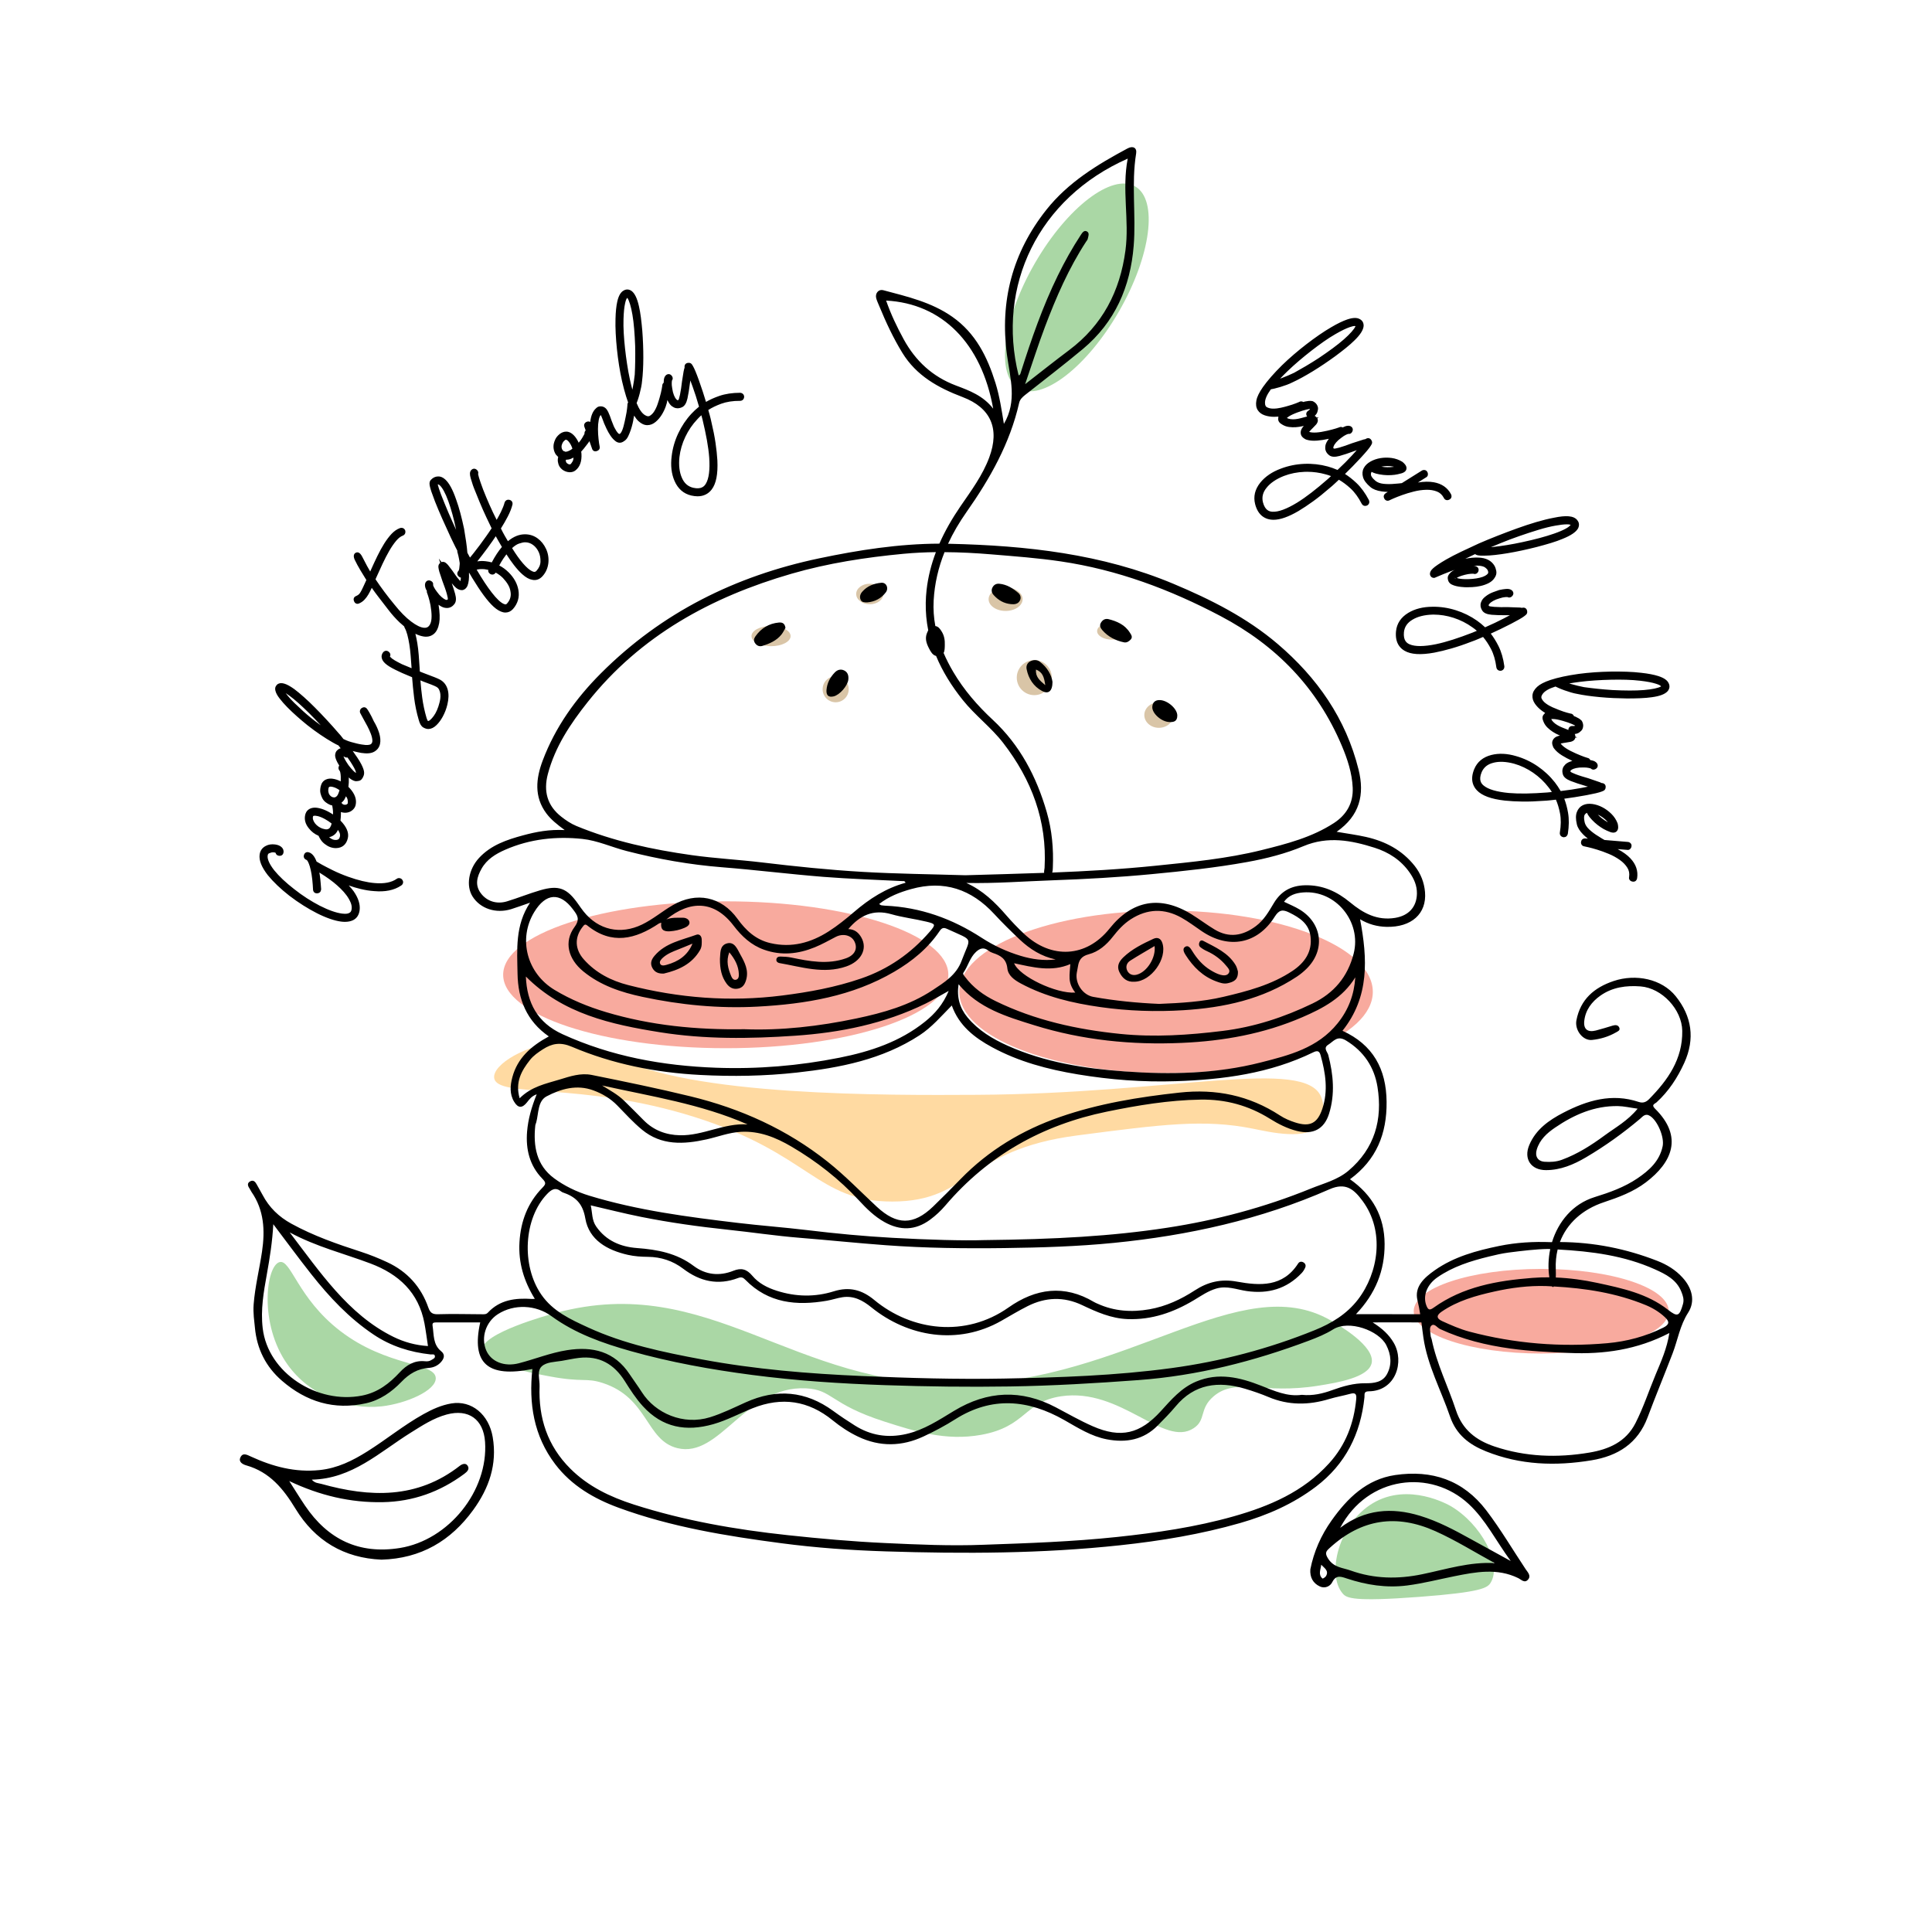
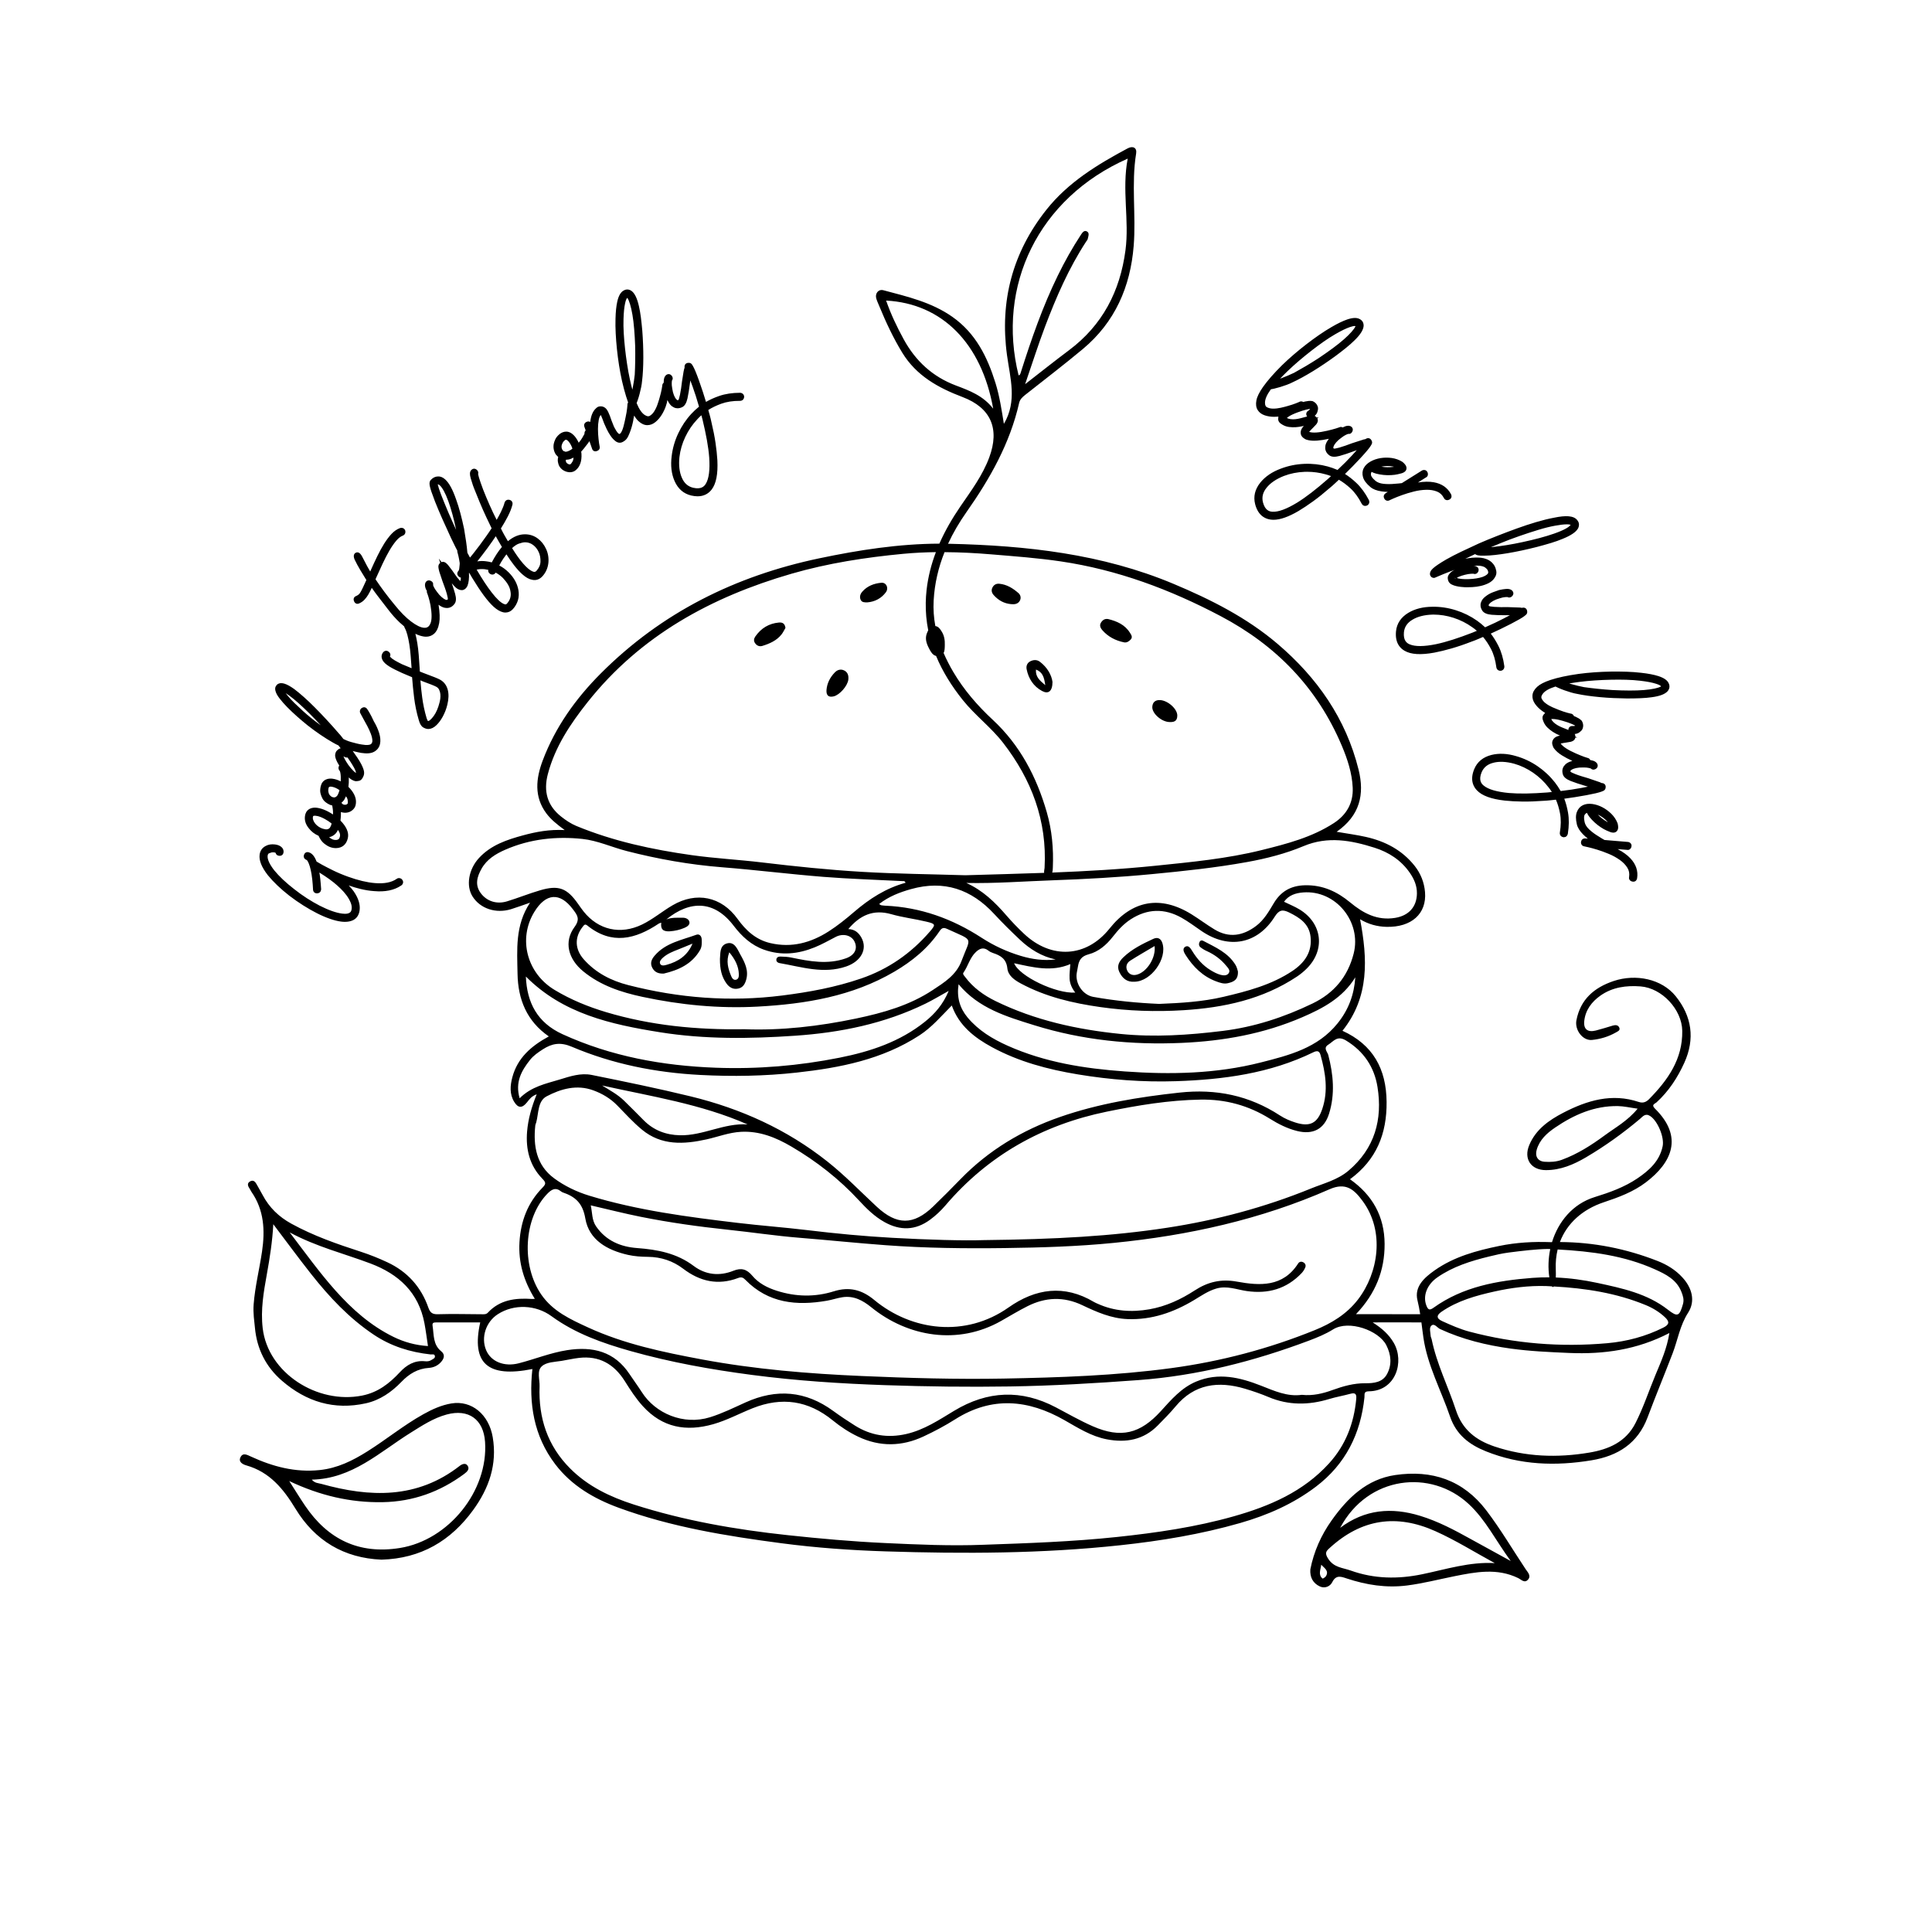
<svg xmlns="http://www.w3.org/2000/svg" xml:space="preserve" style="enable-background:new 0 0 1080 1080;" viewBox="0 0 1080 1080" y="0px" x="0px" version="1.1">
  <style type="text/css">
	.st0{fill:none;}
	.st1{fill:#F8AA9E;}
	.st2{fill:#DAD6AF;}
	.st3{fill:#AAD7A5;}
	.st4{fill:#8F807D;}
	.st5{fill:#FFDAA2;}
	.st6{fill:#D9C5A7;}
	.st7{fill:#E3B69F;}
	.st8{fill:#F49AC1;}
	.st9{fill:#6DCFF6;}
	.st10{fill:#FFF799;}
	.st11{fill:#8CCFB7;}
	.st12{fill:#B19ACA;}
	.st13{fill:#FFFFFF;}
</style>
  <g id="bg">
-     <rect height="1080" width="1080" class="st0" />
-   </g>
+     </g>
  <g id="fill">
-     <path d="M343.48,590.23c41.27,22.69,152.38,22.06,202.64,21.78c109.27-0.62,183.44-21.1,192.45,1.24   c1.18,2.93,2.77,10.38-0.85,15.32c-6.79,9.29-27.94,4.26-37.26,2.38c-27.35-5.5-51.06-2.4-98.48,3.79   c-61.92,8.08-59.43,36.91-103.21,36.93c-42.29,0.02-45.74-26.89-110.79-47.34c-63.31-19.91-110.25-10.22-111.73-21.78   c-0.97-7.54,18.07-18.7,35.98-19.88C328.27,581.59,340.71,588.71,343.48,590.23z" class="st5" />
-     <path d="M530.13,544.9c0,22.67-55.71,41.05-124.43,41.05s-124.43-18.38-124.43-41.05c0-22.67,55.71-41.05,124.43-41.05   S530.13,522.23,530.13,544.9z M651.83,509.01c-63.84,0-115.58,20.34-115.58,45.44c0,25.1,51.75,45.44,115.58,45.44   s115.58-20.34,115.58-45.44C767.41,529.35,715.66,509.01,651.83,509.01z M861.55,709.33c-39.36,0-71.27,10.59-71.27,23.65   c0,13.06,31.91,23.65,71.27,23.65s71.27-10.59,71.27-23.65C932.82,719.92,900.91,709.33,861.55,709.33z" class="st1" />
-     <path d="M655.98,399.72c0,3.94-3.65,7.14-8.15,7.14c-4.5,0-8.15-3.2-8.15-7.14s3.65-7.14,8.15-7.14   C652.33,392.58,655.98,395.77,655.98,399.72z M467.14,378c-4.02,0-7.29,3.26-7.29,7.29c0,4.02,3.26,7.29,7.29,7.29   c4.02,0,7.29-3.26,7.29-7.29C474.42,381.27,471.16,378,467.14,378z M578.18,368.99c-5.41,0-9.8,4.39-9.8,9.8s4.39,9.8,9.8,9.8   c5.41,0,9.8-4.39,9.8-9.8S583.6,368.99,578.18,368.99z M621.58,348.05c-4.57,0-8.28,2.13-8.28,4.75c0,2.62,3.71,4.75,8.28,4.75   c4.57,0,8.28-2.13,8.28-4.75C629.86,350.17,626.15,348.05,621.58,348.05z M571.64,334.96c0-3.62-4.25-6.56-9.5-6.56   s-9.5,2.94-9.5,6.56s4.25,6.56,9.5,6.56S571.64,338.58,571.64,334.96z M486.21,326.3c-4.19,0-7.59,2.57-7.59,5.74   c0,3.17,3.4,5.74,7.59,5.74c4.19,0,7.59-2.57,7.59-5.74C493.8,328.87,490.4,326.3,486.21,326.3z M431.02,349.93   c-6.04,0-10.93,2.53-10.93,5.65c0,3.12,4.89,5.65,10.93,5.65s10.93-2.53,10.93-5.65C441.95,352.46,437.06,349.93,431.02,349.93z" class="st6" />
-     <path d="M737.08,774.6c-31.42,5.07-46.18-4.65-58.64,5.94c-8.21,6.98-4.07,13.13-11.13,17.81   c-16.72,11.07-40.62-22.86-74.23-17.81c-20.56,3.09-19.35,16.95-44.54,21.53c-19.85,3.6-37.25-1.98-54.19-7.42   c-30.46-9.78-28.86-17.83-43.79-18.56c-33.85-1.66-48.05,39.4-72,33.4c-17.58-4.4-16.09-28.06-41.57-36.37   c-9.53-3.11-10.96-0.2-29.69-3.71c-10.33-1.94-37.05-6.95-37.72-14.67c-0.81-9.41,37.39-19.82,41.38-20.88   c85.89-22.95,131.51,41.58,226.44,40.01c92.74-1.53,155.96-64.88,206.42-35.78c4.37,2.52,25.01,14.42,22.94,23.91   C764.99,770.09,747.38,772.94,737.08,774.6z M569.37,217.14c12.96,7.48,38.06-11.74,56.06-42.92c18.01-31.19,22.1-62.53,9.14-70.01   c-12.96-7.48-38.06,11.74-56.06,42.92C560.51,178.32,556.42,209.66,569.37,217.14z M190.11,743.96   c-23.81-18.35-27.48-40.25-33.9-38.42c-7.49,2.14-11.63,34.56,4.52,57.25c12.07,16.96,33.39,25.55,52.73,23.35   c13.43-1.52,30.41-8.76,30.13-15.82C243.25,761.52,216.48,764.28,190.11,743.96z M811.11,842c-1.39-0.82-23.66-13.53-43.56-1.78   c-19.45,11.49-26.15,40.17-16.89,50.67c2.14,2.42,5.73,4.56,42.67,1.78c34.9-2.63,38.23-5.03,40-8   C839.73,873.93,827.93,851.96,811.11,842z" class="st3" />
-   </g>
+     </g>
  <g id="line">
    <path d="M662.82,533.94c-0.92-1.43-2.06-3.52-0.35-4.64c1.83-1.2,3.08,0.84,3.97,2.29c2.67,4.34,5.92,8.12,10.32,10.77   c1.72,1.04,3.56,2.03,5.47,2.56c1.6,0.44,3.76,0.65,4.73-1.07c0.87-1.54-0.6-2.89-1.56-4.05c-2.94-3.56-6.56-6.23-10.78-8.13   c-1.27-0.57-2.51-1.31-3.59-2.18c-0.96-0.77-0.95-2-0.42-3.03c0.38-0.73,1.12-0.98,2-0.52c6.76,3.57,13.94,6.6,18.11,13.57   c0.78,1.3,1.06,2.9,1.28,3.52c0.23,4.9-2.65,5.88-5.64,6.59c-2.22,0.53-4.42-0.25-6.43-0.99   C672.44,545.88,667.04,540.54,662.82,533.94z M628.27,359.06c1.52,0.32,2.72-0.43,3.75-1.51c1.36-1.42,0.29-2.76-0.38-3.84   c-2.82-4.52-7.33-6.47-12.2-7.66c-1.88-0.29-3.05,0.52-3.99,2c-1.09,1.72-0.07,3.27,0.81,4.28   C619.42,355.93,623.56,358.08,628.27,359.06z M573.89,374.07c-0.34-1.7,0.24-3.46,2.02-4.38c1.81-0.93,3.77-0.99,5.37,0.22   c4.19,3.16,6.54,7.43,7.07,11.27c-0.01,5.3-2.34,6.97-5.81,5.1C577.74,383.7,574.94,379.37,573.89,374.07z M584.31,383.01   c-0.63-4.41-1.42-7.25-5.19-8.73C578.79,378.25,581,380.23,584.31,383.01z M625.74,543.4c-1.62-3.35-0.16-5.98,2.27-8.31   c4.81-4.6,10.7-7.47,16.63-10.24c2.3-1.08,4.21-0.43,5.11,2.26c2.91,8.74-6.25,21.54-15.55,21.68   C630.04,549.11,627.43,546.9,625.74,543.4z M630.21,542.75c1,1.93,2.99,2.69,5.22,2.11c5.68-1.46,10.83-9.47,9.99-16.01   c-4.64,2.76-9.19,5.35-13.6,8.15C629.73,538.33,629.09,540.59,630.21,542.75z M653.82,403.63c2.13,0.08,4.3-0.24,4.3-3.64   c0.01-3.71-5.27-8.44-9.67-8.64c-2.77-0.12-4.18,1.35-4.31,3.83C643.96,398.82,649.34,403.58,653.82,403.63z M565.14,337.71   c1.99,0.22,3.89-0.03,4.94-1.88c0.84-1.49,0.47-3.22-0.78-4.31c-3.06-2.66-6.44-4.8-10.66-5.2c-1.8-0.17-3.08,0.62-3.84,2.08   c-0.78,1.5-0.48,2.97,0.7,4.28C558.1,335.57,561.24,337.36,565.14,337.71z M426.22,361.05c4.03-1.25,7.87-2.93,10.61-6.33   c0.95-1.18,1.59-2.62,2.25-3.73c-0.35-2.45-1.68-3.18-3.67-2.99c-5.58,0.51-9.92,3.16-13.12,7.72c-0.87,1.24-1.13,2.52-0.16,3.87   C423.16,361.04,424.61,361.55,426.22,361.05z M484.8,336.74c4.25-0.36,7.79-2.19,10.35-5.58c1.81-2.39,0.35-5.64-2.48-5.39   c-4.1,0.36-7.94,1.81-10.74,5.09c-1.05,1.23-1.53,2.8-0.84,4.38C481.79,336.83,483.33,336.71,484.8,336.74z M466.01,389.28   c3.42-0.81,7.86-5.93,8.22-9.44c0.23-2.19-0.34-4.16-2.45-5.11c-1.85-0.83-3.65-0.35-5.12,1.17c-2.68,2.78-4.35,6.02-4.65,9.88   C461.84,388.72,463.15,389.95,466.01,389.28z M943.68,733.79c-4.63,7.2-5.79,15.25-8.71,22.83c-4.58,11.91-9.46,23.7-13.94,35.65   c-5.48,14.62-16.65,21.62-31.38,24.05c-20.07,3.32-39.84,2.67-58.97-5.01c-9.3-3.73-16.6-9.23-20.1-19.46   c-5.02-14.68-12.63-28.6-14.88-44.06c-0.42-2.86-0.75-5.7-1.12-8.55c-8.68-0.08-17.44-0.01-27.25-0.01   c5.45,3.45,9.15,6.91,11.77,11.4c6.13,10.47,1.23,26.98-13.94,27.12c-2.98,0.03-2.25,1.77-2.42,3.36   c-2.14,20.39-10.53,37.33-27.11,49.93c-12.75,9.68-27.1,15.95-42.34,20.33c-21.93,6.3-44.34,9.99-67.02,12.43   c-43.65,4.71-87.42,4.83-131.2,3.43c-19.4-0.62-38.8-1.99-58.08-4.53c-30.92-4.07-61.69-9.05-91.13-19.85   c-13.84-5.08-26.41-12.39-35.51-24.38c-12-15.81-14.84-33.94-12.74-53.18c-24.97,4.99-34.23-3.08-29.17-26.04   c-8.35,0-16.61,0-24.87,0c-1.29,0-2,0.29-1.75,1.9c0.79,5.02,0.14,10.45,4.81,14.21c2.46,1.98,1.51,4.27-0.2,6.14   c-1.72,1.89-4.07,2.98-6.62,3.15c-6.29,0.41-11.06,3.29-15.41,7.81c-5.46,5.67-11.94,10.22-19.82,11.98   c-17.79,3.97-33.35-0.83-46.95-12.58c-9.06-7.83-14.05-17.88-15.13-29.72c-0.33-3.65-1.09-7.98-0.7-13.08   c0.77-9.9,3.24-19.66,4.69-29.52c1.72-11.7,1.17-23.1-5.92-33.29c-0.44-0.63-0.71-1.38-1.15-2.01c-1.06-1.51-1.3-3.01,0.56-3.93   c1.54-0.77,2.64,0.16,3.4,1.57c1.12,2.06,2.34,4.07,3.44,6.15c3.69,6.98,9.04,12.16,16.01,15.99c12.38,6.81,25.58,11.4,38.94,15.73   c5.02,1.63,9.95,3.62,14.73,5.85c11.18,5.21,18.89,13.73,22.96,25.38c0.97,2.77,2.23,3.77,5.26,3.68   c8.16-0.24,16.34-0.04,24.5,0.01c1.25,0.01,2.51,0.17,3.5-0.89c6.73-7.24,15.4-8.27,24.59-7.66c0.42,0.03,0.85-0.03,1.65-0.07   c-6.1-9.85-9.26-20.24-8.57-31.7c0.7-11.66,4.57-21.96,12.78-30.37c2.05-2.1,2.19-2.85-0.06-5.16c-7.04-7.25-9.28-16.35-8.46-26.3   c0.58-6.99,2.49-13.66,5.37-20.81c-2.94,1.06-4.13,2.88-5.45,4.53c-2.65,3.33-4.96,3.32-7.19-0.4c-2.58-4.3-2.2-9.03-0.98-13.63   c2.86-10.77,10.48-17.47,20.4-22.85c-12.38-8.56-17.25-20.77-17.49-35.04c-0.23-13.38-1.45-27,6.99-39.72   c-3.96,1.36-7.24,2.6-10.58,3.63c-8.55,2.61-17.24-0.29-21.55-7.08c-3.77-5.96-2.25-15.21,3.62-21.56   c6.67-7.22,15.6-10.2,24.67-12.65c7.21-1.95,14.58-3.36,23.21-2.94c-4.28-3.14-7.66-5.86-10.24-9.3   c-6.98-9.34-5.81-19.55-2.08-29.49c7.04-18.73,18.47-34.71,32.54-48.8c34-34.05,75.18-54.44,122-64.29   c22.22-4.67,44.57-8.14,67.23-8.22c3.19-7.25,7.21-14.17,11.77-20.84c6-8.76,12.38-17.28,16.12-27.38   c5.91-15.95,0.99-27.7-14.95-33.74c-13.62-5.16-25.8-11.91-33.67-24.76c-5.06-8.27-9.14-17.01-12.82-25.95   c-0.59-1.44-1.27-2.86-1.71-4.34c-0.84-2.82,1.17-5.39,3.98-4.64c13.37,3.56,26.9,6.67,38.55,14.87   c13.02,9.16,19.54,22.35,24.09,36.97c2.32,7.45,3.45,15.14,4.7,22.86c7.54-12.73,3.49-25.55,1.73-38.5   c-4.09-30.06,3.09-57.34,22.04-81.21c12.14-15.3,28.45-25.23,45.37-34.28c2.98-1.6,5.3-0.37,4.8,2.75   c-2.8,17.19,0.01,34.52-1.38,51.72c-1.84,22.91-10.46,42.67-28.38,57.64c-10.58,8.83-21.55,17.2-32.36,25.75   c-1.51,1.2-2.85,2.47-3.29,4.42c-5.14,22.61-16.28,42.29-29.46,61.05c-3.98,5.67-7.45,11.55-10.28,17.68c0.3,0.01,0.61,0,0.91,0.01   c42.83,0.98,85.12,5.61,125.14,22.4c20.82,8.73,40.98,18.89,58.24,33.62c22.02,18.79,38.12,41.69,45.2,70.24   c3.44,13.89,0.7,25.71-12.27,34.73c5.91,1.02,11.21,1.71,16.4,2.88c10.81,2.43,20.23,7.35,27.25,16.22   c3.39,4.29,5.31,9.27,5.76,14.62c1.01,12.13-7.63,19.74-21.52,19.42c-5.28-0.12-10.15-1.48-14.78-4.24   c4.17,22.05,5.3,43.38-9.85,62.34c17.05,7.77,24.5,21.28,24.67,39.75c0.17,17.78-5.65,32.39-20.46,43.24   c12.66,8.89,19.26,20.85,19.35,36.11c0.08,14.86-5.01,27.78-15.99,39.3c5.03,0,9.31,0,13.6,0c7.43,0,14.86,0.12,22.28,0.04   c-0.4-2.57-0.87-5.15-1.51-7.73c-1.91-7.7,3.88-12.77,9.64-16.83c10.81-7.6,23.34-10.98,36.05-13.6c9.52-1.96,19.23-2.5,28.72-2.13   c0.26-0.01,0.53-0.01,0.79-0.01c3.51-11.41,11.57-21.38,23.86-25.18c8.36-2.58,16.59-5.53,23.87-10.45   c6.55-4.44,12.39-9.61,14.12-17.98c1.04-5.01-2.8-14.21-7.02-16.9c-2.72-1.74-4.13,0.34-5.66,1.63   c-9.47,7.97-19.49,15.18-30.14,21.45c-6.88,4.05-14.23,7.21-22.47,7.18c-8.35-0.03-12.53-6.29-9.27-14.03   c3.68-8.75,10.98-13.88,19.02-18.05c13.33-6.91,27.17-11.06,42.18-6.03c2.71,0.91,4.44-0.22,5.86-1.66   c10.42-10.6,18.7-22.27,18.46-38.08c-0.18-11.91-11.31-23.93-23.32-24.85c-7.96-0.61-15.68,0.41-22.39,5.12   c-4.89,3.44-8.4,8.07-9.07,14.17c-0.52,4.68,1.92,6.53,6.51,5.36c3.16-0.81,6.28-1.81,9.41-2.74c1.49-0.44,3.01-0.41,3.66,1.14   c0.66,1.56-0.83,2.08-1.92,2.7c-4.14,2.37-8.68,3.71-13.33,4.18c-5.14,0.52-9.78-5.52-8.71-11.04c2.27-11.65,9.9-18.23,20.77-21.89   c12.47-4.19,26.96-1.17,34.73,8.49c9.03,11.23,10.9,23.8,4.79,37.24c-3.8,8.35-8.7,15.87-15.52,22.1c-0.83,0.76-3.14,1.26-0.9,3.46   c16.11,15.84,9.45,30.23-5.02,41.22c-7.06,5.36-15.26,8.39-23.55,11.15c-12.09,4.03-20.64,11.93-24.54,22.24   c18.9,0.09,37,3.71,54.51,10.55c5.3,2.07,10.12,5.01,13.95,9.22C945.82,719.86,947.89,727.24,943.68,733.79z M915.44,619.76   c-4.32-0.59-7.68-1.4-11.04-1.45c-13.11-0.21-24.51,4.81-35.11,12.03c-4.58,3.12-8.58,6.73-10.25,12.32   c-1.1,3.67,0.56,6.51,4.4,6.77c3.26,0.22,6.49,0.07,9.68-1.11c8.74-3.21,16.47-8.16,23.89-13.62   C903.11,630.21,909.91,626.54,915.44,619.76z M569.41,209.83c0.93-0.22,1.01-0.99,1.25-1.75c5.85-18.4,12.15-36.62,20.65-54.01   c3.84-7.86,8.1-15.48,12.9-22.79c0.8-1.22,1.8-2.7,3.3-1.95c1.72,0.86,0.84,2.73,0.55,4.18c-0.11,0.57-0.6,1.08-0.94,1.6   c-9.69,14.86-16.72,31.03-22.96,47.54c-3.85,10.19-7.14,20.58-11.11,32.11c8.91-6.91,16.61-13.06,24.5-18.96   c18.73-14.01,28.55-32.95,31.59-55.85c2.25-16.89-2.12-33.85,1.26-51.28C580.3,110.76,557,160.05,569.41,209.83z M555.2,228.45   c-6.49-36.57-28.6-58.78-59.85-60.43c2.64,7.6,6.02,14.7,9.82,21.64c6.64,12.14,16.12,20.9,29.15,25.82   C541.9,218.34,549.58,221.15,555.2,228.45z M161.94,688.92c8.79,11.53,16.61,22.43,25.52,32.43c9.33,10.48,19.75,19.71,32.47,25.96   c6.01,2.95,12.39,4.71,19.31,5.14c-0.69-4.51-1.2-8.65-1.97-12.73c-3.26-17.24-14.36-27.45-30.15-33.41   C192.34,700.74,176.88,696.96,161.94,688.92z M240.72,757.14c-11.47-1.26-22.14-4.57-31.86-11.09   c-13.73-9.2-24.81-21.04-34.93-33.86c-7.22-9.15-14.12-18.55-21.16-27.85c-0.5,9.69-1.96,18.84-3.61,28.01   c-1.78,9.92-3.53,19.73-2.31,30.14c2.94,25.04,30.55,42.61,55.56,37.65c8.87-1.76,15.25-6.76,21.09-13.04   c3.77-4.06,8.19-6.75,14.05-6.16c1.24,0.13,2.48,0.05,3.62-0.7c0.91-0.6,2.21-0.97,1.92-2.31   C242.83,756.72,241.56,757.23,240.72,757.14z M757.62,546.34c-7.05,11.47-18.03,17.29-29.65,22.3   c-21.49,9.28-43.99,13.31-67.3,14.34c-28.08,1.24-55.61-1.51-82.42-9.84c-15.4-4.79-31.15-9.39-42.4-22.94   c-1.1,7.23,0.63,13.29,5.01,18.55c6.06,7.27,13.97,12.04,22.46,15.83c20.81,9.29,42.89,12.75,65.43,14.36   c25.61,1.84,51.06,1.33,76.03-5.02c15.84-4.02,31.82-8.04,42.94-21.87C753.85,564.46,756.98,556,757.62,546.34z M369.65,515.81   c-0.44,0.14-0.95,0.2-1.32,0.44c-13.12,8.8-26.38,12.13-40.03,1.11c-1.32-1.06-1.83-0.23-2.58,0.72   c-4.69,5.93-4.36,12.63,0.67,18.27c6.71,7.53,15.28,11.88,24.79,14.32c28.3,7.26,56.93,9.51,86.04,5.83   c15.04-1.9,29.82-4.59,44.19-9.53c15.19-5.22,27.84-14.04,38.29-26.11c3.47-4.01,3.41-4.39-1.8-5.64   c-6.51-1.57-13.23-2.34-19.65-4.18c-10.03-2.87-17.53,0.56-24.04,8.32c3.56,0.11,5.73,1.96,7.29,4.72   c3.58,6.34-0.09,13.28-8.41,16.16c-12.74,4.41-25.01,0.25-37.4-1.88c-0.99-0.17-1.79-0.89-1.71-1.92c0.1-1.31,1.16-1.76,2.36-1.72   c2.02,0.06,3.99,0.14,6.03,0.56c10.12,2.11,20.31,4.04,30.52,0.42c4.9-1.74,6.71-5.37,4.78-9.36c-1.73-3.57-6.44-4.71-10.48-2.62   c-3.88,2.01-7.71,4.19-11.75,5.83c-9.22,3.75-18.63,4.77-28.28,1.36c-7.26-2.56-12.52-7.5-17.07-13.46   c-10.77-14.13-24.33-14.34-37.62-3.47c2.98-1.21,6.11-0.94,9.22-0.97c1.8-0.02,3.38,0.88,3.69,2.33c0.35,1.63-1.22,2.68-2.75,3.33   c-2.6,1.11-5.27,1.72-8.13,1.93C370.8,520.84,369.14,519.55,369.65,515.81z M548.7,524.2c6.86,4.45,14.14,7.81,21.93,10.15   c6.35,1.91,12.82,2.78,19.5,2c-7.87-1.67-14.37-5.72-20.06-11.1c-4.9-4.63-9.72-9.36-14.29-14.31   c-12.79-13.85-28.04-19.09-46.48-13.93c-6.36,1.78-12.44,4.11-17.86,8.34c0.6,0.38,0.84,0.63,1.11,0.68   c0.77,0.13,1.55,0.22,2.33,0.26C514.53,507.13,532.34,513.58,548.7,524.2z M598.32,538.93c-10.56,4.54-20.93,1.78-31.43-0.47   c2.92,7.35,23.56,17.15,34.19,16.4c-1.8-2.31-3.01-4.9-3.17-7.72C597.75,544.44,598.16,541.71,598.32,538.93z M545.57,532.14   c-3.44,3.21-4.4,7.88-6.99,11.58c-0.55,0.79,0.27,1.53,0.87,2.33c4.51,6.06,10.4,10.3,17.09,13.57   c22.02,10.76,45.56,15.91,69.73,18.35c19.11,1.93,38.17,0.67,57.21-1.68c17.68-2.18,34.29-7.63,50.22-15.32   c11.9-5.74,19.69-14.85,23.01-27.92c4.51-17.75-10.01-35.62-28.25-34.17c-4.09,0.32-8.02,1.48-10.69,5.21   c2.95,1.45,5.98,2.65,8.73,4.33c12.69,7.73,14.46,22.61,3.96,33.03c-1.66,1.65-3.5,3.17-5.45,4.47   c-19.2,12.76-40.91,17.39-63.4,18.79c-15.5,0.97-31.03,0.45-46.48-1.74c-15.53-2.2-30.59-5.73-44.53-13.22   c-3.61-1.94-7.05-4.42-7.48-8.42c-0.58-5.37-3.83-7.22-8.12-8.62c-0.88-0.29-1.76-0.74-2.48-1.31   C549.93,529.38,547.78,530.07,545.57,532.14z M611.13,557.26c12.33,2.23,24.78,3.4,36.86,3.93c12.33-0.5,24.2-1.21,35.81-3.93   c13.53-3.17,27.01-6.69,38.74-14.54c6.7-4.49,11.13-10.61,10.04-19.3c-0.89-7.13-6.12-10.46-11.92-13.33   c-3.56-1.76-5.61-1.6-8.07,2.32c-9.65,15.39-25.72,18.37-40.82,8.11c-3.75-2.55-7.38-5.31-11.32-7.52   c-9.54-5.33-19.05-5.1-28.33,0.87c-4.02,2.59-7.17,6.08-10.07,9.79c-3.57,4.57-7.96,8.35-13.46,9.79c-4.05,1.06-5.44,3.22-6,6.75   c-0.2,1.23-0.48,2.45-0.68,3.69C600.95,549.76,605.23,556.19,611.13,557.26z M728.65,473c-9.99,4.19-20.62,6.91-31.37,8.86   c-17.69,3.21-35.54,5.08-53.43,6.79c-18.59,1.78-37.21,2.8-55.84,3.46c-15.84,0.56-31.68,1.8-47.82,1.47   c9.14,4.12,16.02,10.77,22.38,18.14c3.07,3.56,6.36,6.96,9.78,10.19c15.37,14.54,34.99,13.33,47.9-2.85   c12.69-15.9,28.49-18.68,45.82-7.96c4.38,2.71,8.5,5.85,12.92,8.51c8.09,4.85,15.77,3.54,23.09-1.93   c4.53-3.39,7.2-8.16,10.02-12.86c3.93-6.55,9.56-9.77,17.41-9.95c9.85-0.22,17.88,3.49,25.21,9.56c7.3,6.04,15.13,10.33,25.23,8.66   c7.44-1.23,12.01-6.04,12.12-13.6c0.06-4.45-1.62-8.21-4.07-11.72c-4.85-6.98-11.78-11.41-19.6-13.88   C755.35,469.76,742.29,467.27,728.65,473z M521.92,335.65c-0.27,4.91,0.08,9.68,0.94,14.32c1.73,0.21,2.65,1.62,3.55,3.06   c1.47,2.34,1.83,4.9,1.74,7.57c-0.04,1.53-0.01,3.19-0.67,4.41c1.55,3.62,3.37,7.16,5.42,10.63c5.95,10.08,13.53,18.81,22.06,26.74   c15.23,14.16,24.45,31.81,30.16,51.53c2.95,10.16,3.87,20.54,3.42,31.08c-0.04,0.96-0.07,1.97-0.36,2.78   c19.27-0.75,38.56-1.85,57.82-3.82c19.88-2.04,39.77-3.91,59.21-8.73c14.04-3.48,28.13-7.11,40.47-15.14   c7.02-4.57,10.88-11.19,10.49-19.76c-0.37-8.2-2.92-15.93-6.07-23.4c-13.7-32.46-36.67-56.11-67.79-72.52   c-28.22-14.88-57.57-25.87-89.25-30.56c-12.87-1.91-25.79-2.85-38.72-3.93c-8.78-0.74-17.57-1.2-26.34-1.25   C524.59,317.16,522.45,326.13,521.92,335.65z M322.17,461.71c20.71,8.56,42.46,13.21,64.52,16.32c13,1.83,26.17,2.51,39.21,4.07   c18.65,2.23,37.34,4.18,56.08,5.27c19.1,1.12,38.26,1.3,57.67,1.9c14.64-0.43,29.33-0.8,44.03-1.34c-0.16-0.87,0.2-1.99,0.24-2.77   c1.48-26.36-7.29-49.37-23.15-69.88c-6.72-8.69-15.7-15.37-22.59-23.99c-6.23-7.79-11.33-15.96-14.91-24.62   c-1.96-0.44-3.04-2.44-4-4.31c-1.37-2.67-2.32-5.41-1.1-8.44c0.22-0.55,0.45-1.1,0.71-1.61c-0.99-4.96-1.47-10.09-1.38-15.39   c0.04-2.34,0.19-4.71,0.46-7.11c0.83-7.39,2.65-14.42,5.21-21.17c-6.07,0.08-12.14,0.37-18.2,0.94c-21.11,2-42.13,5.23-62.53,11.14   c-44.79,12.97-84.36,34.52-113.92,71.72c-9.64,12.14-18.23,24.95-22.27,40.26c-2.53,9.6-0.35,17.67,7.53,23.85   C316.36,458.58,319.18,460.47,322.17,461.71z M301.99,497.66c10.34-3.02,14.96-1.22,21.18,7.65c0.99,1.41,1.97,2.83,3.04,4.18   c8.3,10.44,20.69,13.16,32.74,7.31c6.08-2.95,11.22-7.36,17.02-10.74c13.28-7.75,27.27-4.93,36.3,7.57   c4.71,6.53,10.27,11.7,18.4,13.58c11.86,2.75,22.56-0.17,32.55-6.55c5.02-3.21,9.64-6.95,14.16-10.83   c8.53-7.33,17.83-13.36,28.83-16.35c-0.5-1.24-1.19-0.91-1.74-0.94c-14.72-0.77-29.47-1.2-44.16-2.37   c-18.88-1.5-37.69-3.87-56.57-5.36c-18.11-1.43-35.88-4.57-53.43-9.08c-8.28-2.13-16.33-5.87-24.71-6.76   c-14.69-1.56-29.34-0.02-43.16,6.03c-5.4,2.36-10.31,5.36-13.28,10.67c-2.47,4.41-3.82,9.01-0.41,13.61   c3.33,4.5,8.84,6.35,14.65,4.59C289.66,501.96,295.73,499.49,301.99,497.66z M310.08,553.41c8.99,5.41,18.68,9.38,28.72,12.38   c24.94,7.46,50.53,9.96,77.24,9.55c20.62,0.8,41.76-1.62,62.64-6c14.96-3.14,29.72-7.29,42.66-15.85   c6.45-4.26,13.21-8.38,16.18-16.35c5.17-13.88,7.26-10.8-8.06-17.87c-1.96-0.9-2.98-0.63-4.21,1.2   c-6.51,9.68-15.35,16.86-25.3,22.7c-23.55,13.82-49.76,18.08-76.35,19.53c-21.6,1.18-43.19-0.9-64.43-5.44   c-11.97-2.56-23.44-6.33-33.14-14.27c-8.44-6.91-10.93-16.53-4.89-24.76c3.31-4.52,1.6-6.64-0.92-9.99   c-7.2-9.56-15.08-9.1-21.6,1.65C289.54,524.86,294.48,544.04,310.08,553.41z M314.44,578.12c27.28,12.47,56.1,17.66,85.81,18.75   c23.23,0.85,46.27-1.07,69.08-5.62c17.3-3.45,33.74-8.9,47.74-20.12c5.52-4.42,10.09-9.62,13.26-17.22   c-4.97,2.75-8.84,5.11-12.89,7.09c-23.04,11.27-47.63,16.25-73.04,17.98c-25.23,1.72-50.44,2.05-75.48-1.95   c-27.39-4.38-54.27-10.31-74.95-31.15C294.54,560.49,300.37,571.69,314.44,578.12z M312.88,603.45c5.85-1.79,11.74-3.79,17.9-2.55   c18.47,3.73,36.92,7.51,55.24,11.97c28.14,6.85,53.89,18.48,76.64,36.54c9.74,7.73,18.34,16.69,27.43,25.13   c11.21,10.41,20.52,10.51,31.53-0.08c5.21-5.01,10.29-10.15,15.33-15.33c15.69-16.14,34.48-27.4,55.58-34.73   c21.59-7.5,43.98-11.14,66.71-13.62c20.56-2.25,39.1,1.57,56.32,12.81c2.57,1.68,5.52,2.93,8.45,3.87   c8.27,2.67,12.49,0.46,15.19-7.65c3.36-10.1,1.78-20.05-0.98-29.96c-0.65-2.34-1.76-2.74-4.12-1.59   c-24.24,11.83-50.29,15.26-76.82,16.13c-18.38,0.61-36.67-0.8-54.8-3.81c-16.67-2.77-32.93-7.05-47.91-15.18   c-9.88-5.36-18.5-12.07-22.51-23.33c-5.88,5.93-11.12,12.16-18.01,16.65c-20.87,13.61-44.57,18.19-68.67,20.86   c-17.92,1.98-35.91,2.27-54.02,1.32c-24.92-1.31-48.92-6.09-71.78-15.79c-6.3-2.67-10.97-1.85-16.07,1.44   c-2.64,1.7-5.26,3.48-7.23,5.96c-4.77,6.03-8.41,12.42-5.79,21.43C297.1,607.33,305.17,605.8,312.88,603.45z M336.57,606.79   c4.28,2.66,8.69,5,12.29,8.5c3.71,3.61,7.35,7.3,11,10.98c5.57,5.61,12.41,8.17,20.2,8.35c12.98,0.3,24.7-6.96,37.83-6.06   C391.81,617.1,363.95,612.89,336.57,606.79z M309.68,658.62c5.88,4.36,12.67,7.61,19.69,9.76c27.1,8.26,55.09,11.89,83.11,15.23   c12.88,1.54,25.84,2.48,38.72,4.03c15.86,1.92,31.77,3.43,47.69,4.31c19.9,1.1,39.85,1.67,50.94,1.28   c40.22-0.45,71.49-2.16,102.52-6.9c27.63-4.22,54.52-11.37,80.42-21.92c7.16-2.92,14.89-4.77,21.04-9.98   c14.69-12.44,19.15-28.63,16.21-46.86c-1.77-10.96-7.56-19.82-17.58-25.92c-4.98-3.03-6.96,0.5-9.97,2.37   c-2.94,1.82-0.42,3.99,0.04,5.73c2.85,10.93,3.85,21.87,0.45,32.8c-2.71,8.7-9.05,11.89-17.9,9.68c-5.53-1.38-10.5-3.92-15.27-6.9   c-11.85-7.37-24.63-10.87-38.66-10.64c-17.76,0.29-35.13,3.18-52.42,6.73c-35.91,7.38-66.29,24.37-90.21,52.42   c-2.56,3-5.4,5.66-8.59,8c-8.22,6.03-16.69,6.21-25.46,1.32c-5.57-3.1-10.04-7.52-14.3-12.13c-11.04-11.96-23.71-21.85-37.71-30.07   c-8.74-5.13-17.92-8.84-28.32-8.26c-6.6,0.37-12.76,2.79-19.13,4.21c-12.74,2.84-25.29,3.54-36.12-5.42   c-4.94-4.09-9.3-8.91-13.79-13.51c-3.8-3.9-8.33-6.6-13.37-8.45c-9.25-3.41-18.15-0.88-26.15,3.33c-5.02,2.64-4.42,9.42-5.8,14.55   c-0.16,0.61-0.47,1.19-0.54,1.8C298.03,640.68,299.86,651.33,309.68,658.62z M302.58,723.67c6.49,9.41,16.36,13.88,26.14,18.38   c20.26,9.31,41.94,13.82,63.67,17.88c29.59,5.52,59.54,7.98,89.56,9.28c26.34,1.14,52.69,1.91,79.08,1.42   c31.37-0.59,62.67-1.63,93.81-5.85c27.6-3.74,54.33-10.77,80.12-21.22c9.31-3.77,17.86-8.93,24.17-17.14   c11.41-14.85,15.11-38.07,2.59-55.04c-4.84-6.57-9.43-10.57-18.52-6.57c-38.43,16.93-78.96,25.84-120.56,29.97   c-20.3,2.02-40.72,2.63-61.12,2.9c-22.13,0.29-44.24,0.03-66.36-1.6c-16.09-1.18-32.13-2.86-48.2-4.15   c-13.4-1.08-26.71-3.1-40.09-4.51c-16.31-1.72-32.54-3.99-48.61-7.2c-9.25-1.85-18.4-4.19-28.03-6.41   c0.94,4.21,0.54,8.24,3.06,11.85c5.58,7.99,13.7,11.33,22.82,12.01c11.42,0.85,22.18,2.87,31.63,9.98   c6.7,5.04,14.41,5.84,22.22,2.72c4.42-1.77,7.46-0.94,10.57,2.76c3.55,4.23,8.37,6.73,13.77,8.44c10.66,3.39,21.3,3.57,31.82,0.28   c8.68-2.72,15.75-0.84,22.58,4.83c20.96,17.4,51.06,21.13,75.06,4.22c15.13-10.66,31.16-12.99,47.8-3.07c0.66,0.4,1.4,0.68,2.1,1   c9.29,4.19,18.94,4.82,28.89,3.07c9.24-1.63,17.57-5.51,25.3-10.54c7.33-4.77,14.74-6.54,23.54-4.93   c12.89,2.35,25.79,3.13,34.29-10.15c0.64-0.99,1.8-1.26,2.93-0.61c1.11,0.64,1.5,1.73,1.04,2.83c-0.47,1.13-1.15,2.24-1.99,3.13   c-8.41,8.87-18.73,11.79-30.69,10.08c-5.63-0.81-11.1-3.15-17.06-1.4c-4.6,1.35-8.39,4.02-12.37,6.41   c-11.47,6.89-23.64,11.17-37.22,10.66c-9.13-0.34-17.3-3.96-25.31-7.77c-10.4-4.94-20.53-4.51-30.59,0.54   c-5.01,2.52-9.82,5.44-14.7,8.21c-24.23,13.78-52.19,8.98-72.6-7.53c-4.84-3.92-9.87-6.65-16.23-5.67   c-2.91,0.45-5.74,1.45-8.65,1.95c-16.92,2.93-32.75,1.43-45.55-11.67c-1.24-1.27-2.2-1.74-4.05-1.04   c-11.22,4.25-21.34,1.98-30.76-5.19c-5.73-4.37-12.42-6.57-19.65-6.63c-3.79-0.03-7.55-0.28-11.2-1.1   c-11.52-2.6-21.77-8.27-23.84-20.37c-1.48-8.65-5.66-12.19-12.73-14.6c-0.29-0.1-0.55-0.3-0.8-0.49c-3.18-2.54-5.43-1.08-7.85,1.45   C292.78,681.05,291.31,707.32,302.58,723.67z M754.77,779.16c-3.9,1.07-7.91,1.74-11.77,2.91c-11.44,3.47-22.68,3.6-33.87-1.11   c-4.3-1.81-8.73-3.33-13.2-4.66c-14.83-4.41-28.25-2.74-38.72,9.84c-3.13,3.76-6.56,7.18-9.96,10.65   c-7.99,8.14-17.77,9.86-28.53,7.8c-8.75-1.67-16.13-6.41-23.71-10.72c-20.25-11.53-40.53-13.45-61.05-0.47   c-5.65,3.58-11.61,6.75-17.68,9.58c-12.1,5.65-24.39,5.93-36.59,0.12c-5.11-2.43-9.83-5.55-14.2-9.11   c-13.61-11.09-28.4-13.28-44.72-6.79c-7.38,2.93-14.37,6.75-22.07,8.94c-15.13,4.29-28.38,1.97-39.33-10.06   c-3.93-4.32-7.05-9.18-10.13-14.07c-5.99-9.49-14.27-14.26-25.62-12.93c-3.25,0.38-6.45,1.13-9.68,1.66   c-3.84,0.63-8.4,0.6-11.07,3.03c-2.89,2.64-1.09,7.41-1.24,11.2c-0.67,17.64,4.4,33.23,17.14,45.97   c10.01,10.01,22.36,15.87,35.56,20.11c28.01,8.99,56.82,13.99,86.02,17.12c18.07,1.94,36.18,3.56,54.31,4.4   c18.33,0.85,36.71,1.7,55.09,0.97c24.9-0.87,49.8-1.72,74.61-4.35c22.06-2.34,43.92-5.5,65.29-11.55   c20.06-5.68,38.87-13.72,53.31-29.61c9.3-10.24,13.91-22.39,15.19-36.01C758.41,779.1,757.51,778.41,754.77,779.16z M745.22,743.14   c-4.18,2.62-8.88,4.54-13.53,6.29c-30.77,11.56-62.32,19.61-95.28,22.05c-23.95,1.77-47.89,3.19-71.89,3.56   c-23.25,0.36-46.48,0.07-69.73-0.73c-24.92-0.86-49.73-2.47-74.46-5.72c-22.9-3.01-45.57-7.06-67.8-13.33   c-15.67-4.42-30.96-9.8-44.28-19.53c-8.68-6.34-20.85-6.93-29.92-1.11c-6.73,4.31-9.57,13-6.59,20.12   c2.7,6.46,10.14,9.44,18.27,7.34c9.03-2.32,17.72-5.88,27-7.33c14.26-2.24,26.48,0.65,34.94,13.45c2.24,3.39,4.69,6.65,6.87,10.08   c7.51,11.77,23.14,18.63,38.12,13.96c6.89-2.15,13.28-5.33,19.79-8.27c17.32-7.83,33.61-6.52,49.05,4.76   c3.91,2.86,7.95,5.54,12.05,8.12c8.89,5.6,18.42,7.13,28.76,4.77c9.98-2.28,18.26-7.84,26.78-12.98   c18.66-11.26,37.57-12.09,56.91-1.89c6.77,3.57,13.44,7.4,20.44,10.48c15.88,6.99,26.65,4.28,38.2-8.41   c5.77-6.34,11.4-12.99,19.67-16.48c12.52-5.28,24.49-2.38,36.34,2.27c7.43,2.91,14.72,6.26,22.78,5.11   c6.14,0.64,11.7-0.69,17.2-2.69c5.87-2.13,11.89-3.83,18.2-3.78c4.9,0.04,9.77-0.5,12.26-5.17c2.78-5.23,2.32-10.75-0.44-16.16   C770.76,743.75,754,737.64,745.22,743.14z M864.25,718.91c-9.78-0.3-19.43,0.95-28.9,3.06c-10.33,2.3-20.57,5.15-29.48,11.27   c-2.83,1.94-3.13,3.71,0.35,5.29c4.97,2.25,9.96,4.48,15.25,5.88c25.28,6.69,50.97,8.76,76.99,6.45   c10.94-0.97,21.43-3.77,31.34-8.71c3.56-1.77,3.49-3.42,0.85-5.88c-3.14-2.92-6.76-5.11-10.67-6.72   c-16.48-6.79-33.76-9.43-51.35-10.41c-0.35,0.43-0.74,0.39-1.12-0.06C866.43,719,865.34,718.95,864.25,718.91z M801.36,731.03   c16.48-11.82,35.65-15.15,55.21-16.68c3.17-0.25,6.35-0.35,9.52-0.32c-0.77-5.16-0.59-10.56,0.51-15.79   c-0.43-0.02-0.86-0.04-1.29-0.06c-6.54,0.09-14.29,1.02-22.02,2.01c-3.69,0.48-7.35,1.34-10.97,2.23   c-10.18,2.49-20.15,5.6-28.87,11.67c-5.87,4.09-8.15,10.42-6.1,15.7C798.28,732.19,799.11,732.65,801.36,731.03z M933.19,745.17   c-18.1,9.4-36.7,11.97-56.04,11.14c-10.92-0.47-21.81-0.95-32.65-2.44c-13.66-1.89-26.92-5.11-39.48-10.92   c-1.62-0.75-3.13-3.36-4.83-1.95c-1.44,1.2-0.52,3.84-0.43,5.84c0.03,0.6,0.42,1.17,0.54,1.78c2.82,13.83,9.22,26.43,13.59,39.71   c3.58,10.9,11.18,16.77,21.5,20.25c17.39,5.86,35.2,6.44,53.05,3.43c10.68-1.8,20.39-5.82,25.83-16.53   c4.46-8.77,7.48-18.09,11.25-27.12C928.56,761.07,931.83,753.83,933.19,745.17z M939.94,722.21c-2.68-6.9-8.72-9.9-14.9-12.67   c-17.01-7.62-35.03-10.03-54.3-11.08c-0.85,3.49-1.21,7.2-1.05,11.08c0.07,1.79,0.07,3.31,0.01,4.59   c7.82,0.31,15.6,1.38,23.29,3.04c13.86,3,27.81,5.92,39.4,14.98c5.39,4.21,6.44,3.7,8.4-3.15   C941.51,726.48,940.79,724.39,939.94,722.21z M275.43,803.35c2.6,15.31-2.11,28.61-10.88,40.7c-12.53,17.27-29.22,27.18-51.3,27.81   c-20.92-0.89-37.15-10.52-48.09-28.51c-6.72-11.06-14.38-20.47-27.44-24.18c-1.82-0.52-4.55-1.79-3.34-4.44   c1.32-2.91,3.79-1.47,5.9-0.5c12.18,5.6,24.69,8.96,38.36,7.55c10.01-1.03,18.47-5.26,26.7-10.43   c10.61-6.66,20.32-14.66,31.3-20.78c4.96-2.77,10.1-5.1,15.66-6.03C263.72,782.63,273.29,790.78,275.43,803.35z M271.15,806.02   c-0.86-12.63-9.25-18.61-21.46-15.3c-7.41,2.01-13.72,6.19-20.14,10.19c-17.34,10.81-32.67,25.76-55.25,26.22   c1.74,2.04,3.64,1.9,5.28,2.36c27.23,7.61,53.61,8.51,77.43-10.08c1.4-1.09,3.21-1.64,4.25-0.28c1.51,1.98-0.03,3.51-1.71,4.76   c-13.54,10.06-28.66,15.52-45.6,15.83c-18.08,0.33-35.19-3.71-52.26-11.8c3.27,5.11,5.94,9.47,8.8,13.7   c12.74,18.9,30.16,27.38,53.03,23.72C250.85,860.95,273.02,833.38,271.15,806.02z M852.9,877.26c1.04,1.56,3.11,3.52,1.36,5.65   c-1.96,2.38-3.87,0.08-5.6-0.76c-11.76-5.72-23.73-3.42-35.69-1.02c-8.76,1.76-17.4,4-26.32,5.15c-11.71,1.5-22.82-0.27-33.82-3.91   c-3.15-1.05-5.98-2.16-8.08,2.05c-1.24,2.49-4.23,3.65-6.9,2.43c-3.86-1.77-5.69-5.13-5.36-9.59c1.96-9.93,6.01-19.04,11.86-27.29   c8.89-12.54,19.6-23.06,35.55-25.41c20.5-3.01,38,2.74,50.96,19.76C838.89,854.86,845.58,866.27,852.9,877.26z M738.57,874.69   c-0.27,2.7-1.88,5.53,0.73,7.72c0.17,0.14,1.56-0.72,1.94-1.37C743.01,878,740.29,876.55,738.57,874.69z M835.57,873.79   c-11.14-6.05-21.7-12.7-33.13-17.83c-21.86-9.81-41.36-6.83-59.02,9.25c-2.1,1.91-3.08,2.86-0.94,6.16   c3.22,4.97,8.03,4.95,12.5,6.55c13.17,4.72,26.46,4.91,40.06,2.09C808.39,877.24,821.55,872.99,835.57,873.79z M844.51,872.62   c-8.42-11.51-14-23.04-23.49-31.86c-21.13-19.65-56.34-15.91-71.87,13.32c13.79-10.39,28.74-11.62,44.72-6.72   c10.01,3.06,19.15,7.91,28.22,12.95C829.13,864.2,836.19,868.05,844.51,872.62z M406.12,549.79c-2.75-3.79-3.71-8.16-3.67-13.76   c0.35-2.65-0.41-7.43,3.89-8.65c4.32-1.23,5.91,3.35,7.57,6.31c2.42,4.31,4.75,8.8,3.17,14.13c-0.72,2.42-1.84,4.28-4.49,4.82   C409.78,553.21,407.67,551.93,406.12,549.79z M408.71,545.59c0.44,1.08,1.26,2.48,2.76,2.08c1.39-0.37,1.59-1.73,1.55-3.07   c-0.15-4.57-2.12-8.34-5.34-12.26C405.76,537.35,407.05,541.52,408.71,545.59z M389.27,522.53c1.66-0.61,2.94,0.69,2.99,2.65   c0.05,2.02,0.17,4.02-0.92,5.9c-4.56,7.87-11.99,11.21-20.29,13.16c-2.82,0.1-4.99-0.6-6.39-3.19c-1.45-2.69-0.35-4.93,1.29-6.83   C372.04,527.07,381.05,525.53,389.27,522.53z M368.98,538.65c0.61,1.57,2.59,0.99,3.75,0.67c6.35-1.77,11.61-5.1,14.37-11.83   c-2.68,1.1-5.35,2.24-8.05,3.29c-2.92,1.14-5.84,2.29-8.24,4.36C369.77,536.04,368.47,537.35,368.98,538.65z M155.01,494.92   c1.99,1.91,4.26,3.85,6.75,5.8c2.53,1.94,5.13,3.75,7.74,5.4c2.61,1.65,5.19,3.12,7.68,4.38c2.5,1.27,4.93,2.31,7.23,3.11   c2.33,0.81,4.45,1.34,6.31,1.57c0.72,0.09,1.42,0.14,2.08,0.14c1.73,0,3.26-0.31,4.56-0.93c2.11-1.06,3.35-2.95,3.68-5.63   c0.4-3.21-0.72-6.75-3.36-10.55c-0.77-1.06-1.69-2.14-2.73-3.23c2.24,0.79,4.43,1.44,6.52,1.94c2.71,0.65,5.28,1.06,7.64,1.21   c6.18,0.56,11.29-0.5,15.11-3.1c0.63-0.36,1.02-0.96,1.11-1.67c0.05-0.35,0.01-0.89-0.41-1.48c-0.21-0.36-0.62-0.78-1.37-0.96   c-0.66-0.16-1.31-0.02-1.78,0.35c-2.91,2.04-7.04,2.84-12.31,2.37c-4.26-0.34-9.26-1.53-14.85-3.54c-3.09-1.11-5.96-2.32-8.53-3.59   c-2.58-1.28-4.68-2.36-6.2-3.2c-1.76-1.07-2.52-1.51-2.91-1.69c-1.1-2.91-2.51-4.6-4.24-5.13c-1.22-0.43-2.34,0.09-2.78,1.34   c-0.42,1.27,0.1,2.37,1.33,2.83c0.06,0.03,0.18,0.11,0.38,0.29c0.04,0.03,0.24,0.23,0.59,0.93c0.29,0.58,0.61,1.42,0.95,2.51   c0.34,1.1,0.66,2.56,0.96,4.32c0.33,2.16,0.55,4.12,0.66,5.83c0.12,1.89,0.15,2.43,0.16,2.58l-0.01,0.04l0.01,0.13   c0.06,0.85,0.44,1.34,0.74,1.6c0.3,0.26,0.85,0.57,1.75,0.49c1.12-0.13,1.87-0.87,2.01-1.98l0.04-0.32l-0.01-0.12   c-0.07-1.02-0.15-1.94-0.21-2.76c-0.07-0.82-0.15-1.76-0.26-2.83c-0.11-1.08-0.26-2.21-0.47-3.33l-0.05-0.29   c0.9,0.56,1.93,1.22,3.07,1.97c1.61,1.06,3.28,2.26,4.94,3.58c1.25,1.01,2.54,2.15,3.82,3.39c1.26,1.22,2.4,2.51,3.39,3.86   c0.97,1.32,1.74,2.67,2.29,4.02c0.51,1.26,0.69,2.45,0.54,3.63c-0.18,1.43-0.82,1.88-1.28,2.1l-0.12,0.06   c-0.52,0.32-1.63,0.64-3.9,0.35c-3.35-0.42-7.57-1.9-12.52-4.41c-2.35-1.21-4.76-2.62-7.18-4.17c-2.41-1.55-4.79-3.26-7.08-5.07   c-2.34-1.81-4.49-3.63-6.37-5.41c-1.88-1.78-3.52-3.52-4.85-5.17c-2.63-3.38-3.9-6.2-3.66-8.13c0.13-1.06,0.59-1.25,0.78-1.32   c0.98-0.4,1.51-0.53,1.68-0.56c0.92-0.08,1.43,0.03,1.7,0.14c0.12,0.05,0.22,0.09,0.3,0.13c0.08,0.37,0.24,0.65,0.38,0.84   c0.24,0.31,0.71,0.71,1.54,0.81c0.84,0.1,1.39-0.16,1.7-0.41c0.31-0.24,0.71-0.71,0.81-1.55c0.1-0.81-0.05-1.99-1.31-3.04   c-0.85-0.71-2.01-1.15-3.43-1.33c-1.97-0.25-3.71,0.02-5.12,0.78c-2.01,0.98-3.23,2.69-3.51,4.95c-0.4,3.22,1.1,6.96,4.6,11.46   C151.24,491.11,153.01,493.01,155.01,494.92z M153.97,386.15c-0.26-1.02-0.18-1.89,0.24-2.57c0.33-0.52,0.63-0.87,0.95-1.11   c1.97-1.32,4.91-0.44,9.32,2.72c1.61,1.21,3.42,2.71,5.4,4.47c1.96,1.74,4.06,3.73,6.22,5.92c2.15,2.17,4.39,4.5,6.66,6.96   c2.28,2.45,4.53,4.98,6.69,7.5c0.5,0.51,1.02,1.11,1.48,1.73c0.36,0.48,0.71,0.92,1.04,1.34l1.74,0.79   c0.78,0.34,1.68,0.65,2.65,0.92c1.02,0.29,2.02,0.55,3.01,0.79c0.97,0.24,1.9,0.43,2.76,0.56c0.87,0.14,1.58,0.23,2.1,0.27   c2.12,0.14,2.93-0.28,3.22-0.55c0.51-0.47,0.74-1.08,0.71-1.94c-0.03-1.07-0.32-2.32-0.85-3.73c-0.57-1.49-1.24-2.97-2-4.39   c-0.79-1.47-1.54-2.84-2.25-4.1c-0.7-1.23-1.22-2.21-1.57-2.92c-0.3-0.46-0.39-1.04-0.25-1.63c0.15-0.63,0.52-1.13,1.07-1.43   c0.68-0.43,1.27-0.42,1.65-0.33c0.38,0.09,0.9,0.34,1.33,1.01c0.26,0.31,0.6,0.88,1.27,2.03c0.74,1.26,1.54,2.84,2.38,4.69   c1.32,2.2,2.33,4.41,3,6.58c0.7,2.29,0.87,4.34,0.5,6.09c-0.4,1.9-1.48,3.37-3.21,4.36c-1.68,0.97-4.06,1.2-7.26,0.71   c-0.51-0.1-1.11-0.22-1.84-0.37c-0.74-0.15-1.52-0.33-2.32-0.54c-0.21-0.05-0.42-0.11-0.64-0.17c0.92,1.25,1.78,2.48,2.55,3.66   c0.99,1.5,1.76,2.78,2.28,3.8c0.53,1.04,0.92,1.94,1.16,2.68c0.27,0.82,0.4,1.49,0.39,2.06c-0.01,0.56-0.08,1.02-0.21,1.41   l-0.06,0.18c-0.6,1.71-1.5,2.69-2.68,2.91c-0.62,0.12-1.11,0.18-1.52,0.18c-0.17,0-0.33-0.01-0.47-0.03l-0.11-0.02   c-1.2-0.28-2.39-0.97-3.56-2.03c0.01,0.23,0.03,0.45,0.04,0.69c0.07,1.43,0,2.97-0.22,4.58c0.05,0.05,0.1,0.09,0.15,0.14   c0.22,0.21,0.42,0.4,0.6,0.6c2.91,3.2,4,6.38,3.28,9.45c-0.28,1.2-0.99,2.23-2.1,3.05c-1.08,0.81-2.36,1.22-3.79,1.22   c0,0,0,0-0.01,0c-0.81-0.02-1.59-0.15-2.32-0.4c0.01,0.41,0.01,0.83,0,1.26c-0.02,1.11-0.11,2.29-0.25,3.51   c3.45,3.5,4.83,6.81,4.12,9.85c-0.84,3.54-3.11,5.46-6.58,5.54c-0.04,0-0.08,0-0.12,0c-2.18,0-4.25-0.77-6.17-2.28   c-0.9-0.67-1.68-1.49-2.29-2.42c-0.46-0.71-0.87-1.44-1.21-2.19c-2.18-0.94-3.99-2.33-5.39-4.13c-1.99-2.41-2.69-4.99-2.06-7.65   c0.08-0.35,0.24-0.77,0.49-1.28c0.29-0.62,0.78-1.18,1.44-1.66c0.66-0.48,1.51-0.8,2.53-0.95c0.98-0.14,2.14-0.05,3.53,0.28   c1.52,0.36,3.13,0.98,4.76,1.83c0.96,0.5,1.89,1.05,2.79,1.65c0.04-1.03,0.01-1.99-0.11-2.86c-0.13-0.98-0.24-1.68-0.33-2.17   c-0.11-0.02-0.21-0.06-0.31-0.09c-0.2-0.07-0.44-0.14-0.71-0.21l-0.2-0.06c-0.85-0.36-1.67-0.84-2.45-1.45   c-0.84-0.65-1.5-1.47-1.95-2.42c-0.35-0.67-0.67-1.54-0.93-2.54c-0.28-1.1-0.24-2.42,0.11-3.91l0.02-0.1   c0.41-1.74,1.34-2.97,2.78-3.68c1.35-0.66,3.03-0.76,5-0.29c0.85,0.2,1.73,0.5,2.6,0.89c0.27,0.12,0.54,0.25,0.81,0.39   c0.04-0.83,0.04-1.69,0.01-2.56c-0.03-0.83-0.11-1.61-0.25-2.33c-0.11-0.56-0.29-0.99-0.52-1.25c-0.26-0.28-0.59-0.83-0.49-1.69   c0.05-0.38,0.19-0.72,0.4-1.01c-0.36-0.56-0.7-1.12-1-1.71c-0.38-0.74-0.7-1.45-0.93-2.1c-0.26-0.75-0.39-1.39-0.38-1.97l0.01-0.1   c0.1-1.12,0.45-1.98,1.05-2.56c0.49-0.47,0.89-0.78,1.27-0.96c0.24-0.12,0.5-0.21,0.77-0.27l-1.23-1.59l-1.37-0.66   c-0.58-0.28-1.16-0.59-1.72-0.94c-2.22-1.26-4.57-2.73-6.95-4.35c-2.38-1.61-4.83-3.4-7.28-5.33c-1.89-1.52-3.85-3.17-5.82-4.92   c-2-1.77-3.84-3.51-5.48-5.18c-1.67-1.7-3.11-3.33-4.27-4.86C155.02,388.83,154.27,387.41,153.97,386.15z M187.12,445.74   c0.11-0.06,0.23-0.1,0.36-0.13c0.71-0.31,1.24-0.94,1.62-1.92c0.31-0.74,0.54-1.4,0.69-1.99c-1.31-0.92-2.57-1.52-3.76-1.8   c-2.09-0.5-2.26,0.23-2.36,0.62l-0.02,0.1c-0.17,0.73-0.21,1.38-0.1,1.91c0.11,0.58,0.25,1.05,0.42,1.41   c0.58,0.91,1.23,1.47,2.01,1.7C186.39,445.74,186.78,445.77,187.12,445.74z M183.96,463.15c0.32-0.21,0.59-0.58,0.81-1.1l0.06-0.13   c0.18-0.31,0.3-0.63,0.38-0.94l0.15-0.65c-1.14-0.9-2.38-1.72-3.68-2.44c-1.49-0.83-2.88-1.4-4.13-1.7   c-0.96-0.22-1.74-0.26-2.34-0.09c-0.07,0.03-0.17,0.08-0.24,0.36c-0.15,0.62-0.12,1.23,0.09,1.87c0.23,0.7,0.61,1.38,1.12,2.03   c0.53,0.66,1.17,1.25,1.92,1.75c0.75,0.51,1.53,0.89,2.3,1.13l0.02,0l1.26,0.3c0.38,0.09,0.76,0.11,1.18,0.05   C183.23,463.54,183.59,463.39,183.96,463.15z M188.9,463.92c-0.58,1.46-1.6,2.61-2.99,3.37c-0.6,0.33-1.24,0.56-1.91,0.7   c0.12,0.11,0.25,0.21,0.38,0.32c1.14,0.89,2.24,1.3,3.32,1.23l0.06,0l0.06,0c0.46,0.02,0.89-0.11,1.36-0.38   c0.35-0.2,0.66-0.78,0.86-1.64C190.28,466.47,189.9,465.27,188.9,463.92z M191.99,422.77c0.09,0.23,0.24,0.58,0.48,1.09   c0.48,1,1.25,2.28,2.29,3.79c0.98,1.33,1.96,2.47,2.88,3.36c0.67,0.64,1.11,0.94,1.37,1.07c0-0.01,0-0.02,0-0.04   c0-0.04-0.03-0.28-0.22-0.94c-0.09-0.32-0.32-0.91-0.85-1.89c-0.46-0.85-1.12-1.96-1.96-3.27l-1.71-2.5   c-0.55,0.11-1.14-0.01-1.72-0.35C192.38,422.98,192.18,422.85,191.99,422.77z M190.87,448.76c0.62,0.97,1.35,1.1,1.94,1.11   c0.48,0.02,0.82-0.08,1.13-0.28c0.35-0.23,0.43-0.43,0.46-0.56c0.06-0.24,0.12-0.82-0.09-2.04c-0.07-0.4-0.29-1-0.92-1.87   c-0.04,0.09-0.07,0.17-0.11,0.26c-0.38,0.98-0.89,1.84-1.5,2.51C191.49,448.22,191.19,448.51,190.87,448.76z M159.71,387.46   c0.29,0.4,0.67,0.89,1.14,1.49c0.99,1.23,2.25,2.58,3.74,4.03c1.53,1.49,3.18,3.04,4.91,4.61c2.9,2.61,5.9,5.03,8.9,7.19   c0.3,0.22,0.6,0.43,0.89,0.64c-0.05-0.06-0.1-0.11-0.15-0.17c-2.17-2.36-4.33-4.6-6.41-6.66c-2.09-2.06-4.08-3.94-5.93-5.59   c-1.85-1.65-3.53-3.02-5.01-4.09C160.92,388.27,160.24,387.8,159.71,387.46z M203,328.16c0.49-1.05,1.09-2.36,1.8-3.92   c-1.15-1.85-2.28-3.7-3.36-5.5c-1.19-1.99-2.26-3.98-3.19-5.91c-1.1-2.55-0.06-3.51,0.66-3.86c0.9-0.43,2.24-0.39,3.57,2.23   c0.79,1.59,1.7,3.33,2.69,5.16c0.58,1.08,1.18,2.12,1.78,3.12l0.48-1.09c1.15-2.57,2.34-5.14,3.55-7.62   c1.22-2.51,2.49-4.82,3.78-6.88c1.31-2.08,2.68-3.9,4.07-5.4c1.48-1.58,3.09-2.69,4.79-3.3l0.14-0.04   c1.23-0.28,2.28,0.23,2.72,1.32l0.06,0.2c0.28,1.23-0.23,2.28-1.32,2.73c-1.26,0.46-2.5,1.42-3.72,2.86   c-1.32,1.56-2.62,3.45-3.88,5.62c-1.27,2.2-2.54,4.66-3.78,7.3c-1.27,2.71-2.47,5.36-3.6,7.87c-0.11,0.29-0.22,0.55-0.32,0.79   c1.56,2.33,3.21,4.67,4.92,6.96c1.86,2.49,3.77,4.92,5.67,7.2c3.19,4.01,6.32,7.19,9.32,9.45c2.88,2.18,5.33,3.36,7.26,3.49   c1.66,0.11,2.74-0.61,3.5-2.36c0.87-1.99,0.88-5.46,0.05-10.31c-0.36-1.79-0.77-3.4-1.19-4.74c-0.32-1.02-0.49-1.5-0.57-1.72   l-0.12-0.26c-0.13-0.29-0.24-0.71-0.13-1.23l-0.53-0.91c-0.58-1.38-0.7-2.53-0.36-3.5l0.04-0.11c0.58-1.25,1.76-1.68,3.01-1.11   c1.03,0.45,1.52,1.38,1.31,2.46c0.05,0.15,0.16,0.45,0.42,1.01c0.35,0.73,0.95,1.65,1.78,2.73c0.82,1.16,1.67,2.11,2.56,2.87   c0.86,0.74,1.61,1.24,2.25,1.5c0.64,0.2,0.96,0.04,1.19-0.2c0.01-0.09,0.02-0.2,0.04-0.33c0.01-0.08,0.01-0.61-0.56-2.71   c-0.3-1.09-0.67-2.26-1.1-3.46c-0.42-1.21-0.87-2.44-1.35-3.69l-1.76-5.29c-0.26-0.95-0.42-1.74-0.5-2.43   c-0.12-1.04,0.23-1.92,1-2.5l-0.75-2.4l1.48,1.98c0.8-0.31,1.69-0.15,2.45,0.46c0.61,0.5,1.06,0.95,1.38,1.39   c0.32,0.38,0.7,0.88,1.08,1.41c0.35,0.5,0.76,1.04,1.22,1.61c0.61,0.89,1.19,1.72,1.79,2.57c0.56,0.78,1.13,1.52,1.72,2.18   c0.17,0.15,0.37,0.36,0.63,0.69c0.09,0.12,0.2,0.23,0.3,0.33c0.12-0.57,0.2-1.23,0.26-1.96c-0.41-0.07-0.82-0.28-1.2-0.61   c-1.02-0.91-1.08-2.16-0.17-3.18c0.05-0.07,0.12-0.18,0.2-0.33c0.02-0.03,0.13-0.24,0.25-0.93c0.1-0.57,0.18-1.35,0.24-2.32   c0.02-0.24,0.03-0.51,0.03-0.79c-0.22-1.49-0.46-2.8-0.72-3.91c-0.25-1.04-0.38-1.53-0.44-1.75l-0.1-0.27   c-0.09-0.25-0.14-0.59-0.08-0.98c-0.37-0.72-0.75-1.44-1.12-2.17c-0.84-1.65-1.67-3.35-2.48-5.08c-1.65-3.55-3.27-7.12-4.82-10.6   c-1.54-3.48-2.91-6.74-4.07-9.68c-0.5-1.44-0.97-2.71-1.4-3.82c-0.45-1.15-0.8-2.17-1.04-3.04c-0.58-1.96-0.63-2.75-0.62-3.18   c0.03-0.82,0.26-1.47,0.68-1.94c1.17-1.3,2.55-1.98,4.09-2c1.33-0.07,2.68,0.48,3.97,1.64c2.21,1.99,4.22,5.67,6.15,11.26   c0.83,2.27,1.63,4.85,2.37,7.64c0.74,2.8,1.44,5.73,2.06,8.7c0.42,2.49,0.8,4.88,1.13,7.14c0.32,2.2,0.56,4.31,0.72,6.28   c0.37,0.73,0.75,1.42,1.12,2.07l0.35,0.62c0.61-0.76,1.27-1.57,1.97-2.43c1.14-1.42,2.31-2.94,3.48-4.53   c1.19-1.62,2.38-3.27,3.59-4.96c1.07-1.49,2.08-2.99,3.04-4.46l-2.88-6c-1.38-2.93-2.67-5.85-3.84-8.68   c-1.18-2.84-2.24-5.44-3.14-7.75c-0.45-1.14-0.81-2.2-1.08-3.14c-0.25-0.88-0.49-1.64-0.71-2.28c-0.34-1.17-0.49-2.03-0.47-2.7   c0.03-0.82,0.26-1.47,0.69-1.94c0.56-0.62,1.15-0.78,1.55-0.8c0.4-0.02,1,0.07,1.63,0.64c0.72,0.64,0.96,1.49,0.7,2.33   c0.03,0.21,0.14,0.76,0.5,2.03c0.4,1.37,1.17,3.61,2.31,6.66c1.07,2.73,2.29,5.65,3.62,8.66c1.21,2.76,2.54,5.54,3.94,8.27   c0.87-1.5,1.66-2.96,2.36-4.38c0.98-2,1.67-3.75,2.03-5.18c0.43-1.33,1.49-1.92,2.8-1.62c1.26,0.35,1.87,1.34,1.65,2.6   c-0.5,2.08-1.39,4.33-2.65,6.76c-1.14,2.19-2.42,4.42-3.81,6.63c0.69,1.44,1.41,2.81,2.14,4.08c0.6,1.04,1.19,2.05,1.78,3.04   c3.16-2.64,6.39-3.9,9.65-3.86c2.56,0.02,4.9,0.79,6.94,2.28c2.01,1.46,3.61,3.47,4.76,5.96c1.11,2.46,1.53,5.06,1.26,7.74   c-0.32,2.88-1.42,5.38-3.29,7.45c-1.64,1.82-3.67,2.5-5.88,1.97c-1.65-0.28-3.48-1.31-5.51-3.14c-1.44-1.29-3-3.02-4.63-5.13   c-1.32-1.71-2.72-3.71-4.15-5.94c-0.54,0.72-1.11,1.51-1.7,2.37c-0.77,1.13-1.55,2.43-2.31,3.88c1.86,0.93,3.62,2.22,5.27,3.85   c2.96,2.95,4.79,6.25,5.43,9.81c0.36,2.01,0.28,3.95-0.25,5.76c-0.54,1.81-1.48,3.47-2.8,4.94c-1.16,1.28-2.58,1.94-4.18,1.94   c-0.4,0-0.82-0.04-1.24-0.13c-1.72-0.4-3.51-1.44-5.34-3.09c-1.69-1.52-3.56-3.67-5.56-6.38c-1.97-2.67-4.12-5.94-6.41-9.71   c-0.39-0.73-0.77-1.37-1.15-1.96c-0.2-0.31-0.39-0.62-0.58-0.95c-0.04,0.02-0.07,0.05-0.11,0.08c0.14,2.95-0.13,5.33-0.83,7.17   l-0.04,0.09c-0.82,1.71-1.95,2.21-2.76,2.34c-1.63,0.12-3.17-0.66-4.67-2.31c-0.41-0.45-0.84-0.96-1.31-1.52   c0.8,2.35,1.42,4.32,1.86,5.88c0.71,2.54,0.61,4.38-0.31,5.63c-0.29,0.39-0.65,0.78-1.07,1.16c-0.5,0.44-1.1,0.77-1.8,0.97   c-0.42,0.12-0.88,0.19-1.38,0.19c-0.32,0-0.66-0.03-1-0.08c-0.88-0.13-1.83-0.51-2.82-1.14c-0.3-0.18-0.59-0.38-0.88-0.58   c0.7,4.31,0.82,7.67,0.36,10.24c-0.51,2.84-1.54,4.9-3.06,6.13c-1.21,0.98-2.64,1.48-4.26,1.48c-0.48,0-0.98-0.04-1.49-0.13   c-1.43-0.24-2.94-0.75-4.5-1.5c0.41,1.61,0.77,3.36,1.08,5.22c0.34,2.07,0.6,4.29,0.79,6.61c0.19,2.27,0.35,4.59,0.48,6.89   c0.07,0.54,0.11,1.13,0.1,1.67c0,0.22,0.01,0.45,0.02,0.69c0.57,0.22,1.12,0.44,1.62,0.66c0.67,0.29,1.34,0.55,2.01,0.77   c1.82,0.68,3.35,1.26,4.64,1.77c1.35,0.54,2.34,0.98,3.02,1.35c2.17,1.18,3.62,3.06,4.31,5.57c0.65,2.38,0.58,5.22-0.2,8.42   c-0.55,2.31-1.41,4.57-2.58,6.71c-1.01,1.86-2.18,3.45-3.49,4.72c-1.45,1.42-2.97,2.15-4.52,2.18c-0.01,0-0.02,0-0.03,0   c-0.91,0-1.87-0.3-2.86-0.88c-1.11-0.66-1.92-2.01-2.49-4.13c-1.21-4.08-2.08-8.3-2.6-12.5c-0.48-3.89-0.86-7.74-1.14-11.45   c-1.17-0.5-2.33-0.99-3.49-1.47c-1.43-0.58-2.8-1.19-4.06-1.81c-2.88-1.33-4.99-2.5-6.45-3.58c-1.64-1.21-2.59-2.41-2.9-3.68   c-0.34-1.14-0.11-2.31,0.66-3.32c0.92-1.1,2.18-1.21,3.23-0.33c0.65,0.55,0.83,1.14,0.87,1.53c0.03,0.29,0,0.7-0.24,1.15   c0.17,0.19,0.48,0.49,1,0.94c0.6,0.52,2.08,1.51,5.75,3.32c1.04,0.42,2.22,0.91,3.46,1.43l1.89,0.79l-0.02-0.36   c-0.16-2.17-0.33-4.4-0.5-6.66c-0.17-2.22-0.42-4.33-0.73-6.28c-0.31-1.94-0.69-3.76-1.12-5.4c-0.42-1.56-0.91-2.85-1.46-3.84   c-0.17-0.25-0.25-0.53-0.28-0.8c-0.85-0.69-1.7-1.43-2.55-2.23c-2.26-2.15-4.41-4.55-6.37-7.14c-1.72-2.26-3.48-4.55-5.29-6.86   c-1.36-1.75-2.68-3.54-3.94-5.36c-0.11,0.24-0.23,0.49-0.34,0.74c-0.47,1-1,2.01-1.57,2.99c-0.6,1.03-1.31,1.98-2.1,2.83   c-0.84,0.91-1.83,1.61-2.93,2.09c-0.74,0.39-1.35,0.3-1.72,0.16c-0.59-0.22-1.02-0.7-1.29-1.44c-0.31-0.8-0.16-1.4,0.01-1.76   c0.16-0.34,0.51-0.79,1.23-1.04c0.53-0.24,0.99-0.53,1.38-0.84c0.37-0.31,0.74-0.77,1.09-1.39   C201.99,330.27,202.46,329.33,203,328.16z M235.02,380.33c0.23,3.12,0.56,6.33,0.99,9.55c0.51,3.84,1.32,7.68,2.42,11.4   c0.16,0.55,0.39,1.09,0.66,1.6c0.1,0.19,0.14,0.18,0.26,0.18c0.1,0,0.44-0.04,1.13-0.62c0.63-0.53,1.29-1.27,1.97-2.2   c0.68-0.92,1.3-2.03,1.84-3.29c0.56-1.29,1.02-2.68,1.38-4.14l0.01-0.04c0.15-0.54,0.3-1.26,0.43-2.15   c0.12-0.84,0.14-1.73,0.05-2.63c-0.09-0.85-0.32-1.68-0.7-2.47c-0.33-0.69-0.86-1.23-1.63-1.64c-0.53-0.29-1.43-0.68-2.66-1.17   c-1.24-0.49-2.7-1.04-4.36-1.64C236.19,380.82,235.61,380.58,235.02,380.33z M286.26,306.39c2.14,3.47,4.17,6.32,6.05,8.5   c1.96,2.27,3.7,3.77,5.18,4.45c1.33,0.66,1.94,0.26,2.41-0.26c1.46-1.62,2.19-3.31,2.23-5.17c0.05-1.95-0.27-3.69-0.93-5.17   c-0.77-1.73-1.86-3.12-3.24-4.13c-1.36-0.99-2.81-1.47-4.43-1.47c-0.01,0-0.01,0-0.02,0c-0.85,0-2,0.25-3.42,0.74   C288.92,304.28,287.64,305.12,286.26,306.39z M266.8,313.82c1.53-0.24,3.07-0.28,4.59-0.1c1.19,0.13,2.37,0.35,3.52,0.66   c1.78-3.4,3.68-6.29,5.66-8.63c-0.63-1.08-1.27-2.19-1.93-3.32c-0.49-0.85-0.99-1.74-1.5-2.67c-0.12,0.18-0.25,0.36-0.37,0.53   c-0.47,0.68-0.95,1.38-1.42,2.1c-1.86,2.67-3.76,5.27-5.67,7.74C268.67,311.44,267.71,312.67,266.8,313.82z M266.46,318.44   c3.08,5.26,5.93,9.58,8.48,12.85c2.67,3.42,4.9,5.54,6.63,6.29c0.85,0.35,1.16,0.28,1.16,0.28c0.26-0.09,0.47-0.23,0.65-0.42   c1.83-2.04,2.48-4.27,1.98-6.83c-0.2-1.34-0.66-2.6-1.38-3.81c-0.75-1.26-1.71-2.51-2.83-3.69c-1.21-1.22-2.58-2.23-4.07-3.01   c-0.65,1.06-1.76,1.38-2.91,0.83c-0.99-0.55-1.4-1.42-1.22-2.37c-0.69-0.17-1.36-0.29-2.01-0.37   C269.34,318.03,267.84,318.11,266.46,318.44z M254.96,296.15c-0.61-3.01-1.29-5.9-2.02-8.57c-0.75-2.75-1.54-5.27-2.35-7.49   c-0.8-2.2-1.63-4.09-2.46-5.61c-0.79-1.45-1.56-2.52-2.3-3.18c-0.36-0.33-0.72-0.53-0.91-0.51l-0.05,0l-0.05,0   c-0.05,0-0.08,0.01-0.12,0.03c0.1,0.43,0.3,1.16,0.69,2.38c0.52,1.66,1.55,4.34,3.05,7.99c1.4,3.49,2.97,7.16,4.67,10.9   C253.69,293.44,254.32,294.79,254.96,296.15z M310.67,254.01c-1.11-1.8-1.49-3.77-1.13-5.84c0.16-0.81,0.46-1.71,0.92-2.67   c0.5-1.05,1.36-2.06,2.56-3c1.75-1.25,5.13-2.61,8.61,1.83c0.54,0.69,1.03,1.47,1.47,2.32c0.14,0.27,0.27,0.55,0.4,0.84   c0.78-0.91,1.42-1.8,1.94-2.67c0.79-1.34,1.13-1.97,1.28-2.27c-0.01-0.13-0.01-0.27,0.01-0.42l0.01-0.04   c0-0.41,0.13-0.96,0.65-1.48l-0.7-2c-0.46-1.16,0.04-2.29,1.29-2.82c0.72-0.29,1.4-0.24,1.95,0.1c0.42-3.55,1.49-6.06,3.21-7.61   c0.64-0.65,1.33-1.03,2.05-1.1c0.54-0.05,1-0.04,1.4,0.04c1.42,0.27,2.57,1.3,3.39,3.04c0.66,1.41,1.29,3.03,1.87,4.83   c0.31,0.7,0.6,1.43,0.86,2.17c0.24,0.69,0.51,1.3,0.8,1.82l0.01,0.03c1.59,3.09,2.42,3.39,2.5,3.42c0.22,0.06,0.55,0.15,1.05-0.58   c0.58-0.85,1.09-2.1,1.51-3.72c0.45-1.72,0.83-3.42,1.15-5.06c0.4-1.85,0.68-3.49,0.83-4.88c0.11-1.04,0.15-1.55,0.17-1.79l0-0.3   c0-0.33,0.08-0.77,0.4-1.2c-0.39-1.1-0.78-2.26-1.16-3.49c-0.8-2.58-1.56-5.45-2.26-8.51c-0.63-2.81-1.19-5.77-1.66-8.78   c-0.48-3.04-0.88-6.08-1.18-9.04c-0.31-2.98-0.54-5.95-0.69-8.8c-0.15-2.87-0.19-5.61-0.11-8.14c0.09-3.89,0.42-7.16,1-9.71   c0.75-3.26,1.92-5.26,3.58-6.13c1.41-0.83,2.95-0.75,4.39,0.24c1.81,1.36,3.15,4.16,4.14,8.59c0.42,1.8,0.78,3.89,1.08,6.21   c0.29,2.29,0.56,4.8,0.79,7.46c0.19,2.47,0.33,5.01,0.43,7.56c0.1,2.57,0.15,5.11,0.14,7.55c-0.01,2.47-0.07,4.82-0.19,7   c-0.11,2.18-0.29,4.2-0.51,5.99c-0.08,1.03-0.26,2.23-0.52,3.51c-0.26,1.26-0.55,2.5-0.86,3.69c-0.32,1.21-0.65,2.32-0.99,3.3   c-0.25,0.74-0.47,1.35-0.68,1.84c1.44,3.52,3.05,5.81,4.79,6.79c1.38,0.84,2.13,0.58,2.58,0.32c0.94-0.55,1.77-1.38,2.46-2.48   c0.75-1.19,1.38-2.52,1.87-3.97c0.52-1.5,0.91-2.76,1.17-3.73c0.53-1.83,0.92-3.44,1.17-4.82c0.19-1.06,0.27-1.56,0.3-1.79   l0.02-0.27c0.02-0.4,0.19-0.98,0.79-1.47c0-0.33,0.01-0.65,0.03-0.94c0.04-1.42,0.45-2.53,1.21-3.24l0.09-0.07   c1.09-0.84,2.34-0.68,3.18,0.41c0.69,0.85,0.71,1.87,0.08,2.71c-0.02,0.18-0.06,0.54-0.1,1.18c-0.06,0.82,0.04,1.9,0.28,3.22   c0.2,1.41,0.51,2.64,0.94,3.72c0.41,1.02,0.85,1.78,1.32,2.25l0.09,0.1c0.38,0.47,0.66,0.53,1.03,0.39   c0.05-0.07,0.12-0.17,0.19-0.28c0.04-0.07,0.29-0.54,0.75-2.66c0.23-1.11,0.44-2.31,0.63-3.58c0.18-1.27,0.35-2.57,0.51-3.9   l0.88-5.51l0.29-1.32c0.06-0.3,0.16-0.59,0.27-0.86l0-0.01l-0.02-0.24c-0.07-0.9,0.24-1.46,0.51-1.76   c0.26-0.29,0.73-0.64,1.52-0.69c1.14-0.14,1.76,0.44,2.04,0.8c0.25,0.33,0.45,0.63,0.59,0.92c0.42,0.7,0.91,1.73,1.5,3.15   c0.58,1.39,1.21,3.07,1.9,4.99c0.68,1.92,1.41,4.03,2.15,6.28c0.59,1.8,1.19,3.71,1.78,5.69c2.22-1.28,4.71-2.4,7.44-3.34   c3.35-1.16,7.26-1.75,11.61-1.76l0.13,0.01c1.22,0.13,2.02,0.9,2.14,2.06l0.01,0.09l0,0.09c-0.07,1.34-0.92,2.2-2.23,2.26   c-4.08-0.03-7.62,0.53-10.61,1.62c-2.71,0.99-5.14,2.16-7.21,3.49c0.27,1,0.54,1.99,0.82,2.94c0.36,1.28,0.68,2.58,0.94,3.88   c0.99,4.11,1.76,8.01,2.28,11.55c0.52,3.54,0.87,6.83,1.04,9.75c0.37,7.73-0.68,13.07-3.19,16.34c-0.92,1.21-2.05,2.16-3.36,2.8   c-1.34,0.66-2.85,0.99-4.53,0.99c-1.11,0-2.3-0.15-3.55-0.44c-4.26-1.01-7.4-3.74-9.32-8.14c-1.74-3.99-2.27-8.65-1.6-13.86   c0.51-4.36,1.74-8.64,3.66-12.72c1.91-4.07,4.39-7.76,7.38-10.99c1.15-1.25,2.58-2.58,4.25-3.96c-1.18-4.15-2.37-7.87-3.54-11.08   c-0.48-1.31-0.92-2.5-1.32-3.57c-0.05,0.37-0.1,0.73-0.15,1.09c-0.47,3.75-0.96,6.76-1.45,8.96c-0.58,2.59-1.54,4.18-2.92,4.86   c-0.44,0.22-0.94,0.4-1.48,0.53c-0.64,0.16-1.33,0.17-2.05,0.03c-0.7-0.14-1.43-0.47-2.16-1c-0.72-0.52-1.38-1.3-1.97-2.32   c-0.24-0.39-0.45-0.79-0.65-1.2c-0.13,1.07-0.44,2.29-0.96,3.73c-0.58,1.6-1.34,3.15-2.26,4.61c-0.95,1.51-2.08,2.82-3.36,3.89   c-1.41,1.19-2.96,1.8-4.6,1.81c-0.02,0-0.03,0-0.05,0c-1.65,0-3.3-0.75-4.91-2.22c-0.84-0.76-1.64-1.8-2.44-3.11   c-0.1,0.52-0.21,1.06-0.33,1.63c-0.09,0.74-0.27,1.67-0.55,2.85c-0.28,1.18-0.62,2.38-1.02,3.56c-0.4,1.19-0.86,2.33-1.36,3.38   c-0.58,1.23-1.26,2.09-2.06,2.63l-0.58,0.39c-1.43,0.97-2.97,0.95-4.35-0.04c-1.06-0.77-2.06-1.83-2.96-3.16   c-0.86-1.27-1.62-2.61-2.25-3.97c-0.62-1.33-1.07-2.32-1.33-2.96c-0.27-0.78-0.53-1.48-0.82-2.19c-0.29-0.73-0.55-1.38-0.78-1.96   c-0.13-0.28-0.24-0.43-0.3-0.49c0,0,0,0,0,0c-0.5,0.61-0.86,1.5-1.08,2.64c-0.31,1.63-0.46,3.38-0.45,5.21   c0.01,1.87,0.12,3.72,0.32,5.52c0.19,1.79,0.4,3.2,0.62,4.2c0.28,1.16-0.31,2.16-1.52,2.54c-0.33,0.13-0.62,0.18-0.88,0.18   c-0.36,0-0.65-0.1-0.86-0.21c-0.37-0.19-0.84-0.6-1.05-1.46l-1.4-4c-0.26,0.38-0.53,0.77-0.83,1.18c-0.74,1.01-1.52,2.01-2.32,2.98   c-0.58,0.71-1.06,1.27-1.46,1.69l0.15,1.09c0.27,4.29-0.86,7.46-3.35,9.4c-0.87,0.68-1.9,1.02-3.09,1.02   c-0.17,0-0.33-0.01-0.5-0.02c-1.31-0.1-2.55-0.57-3.7-1.39c-1.35-1.05-2.14-2.32-2.4-3.82c-0.2-0.69-0.26-1.41-0.17-2.16   c0.05-0.39,0.11-0.79,0.2-1.19c-0.13-0.11-0.26-0.22-0.39-0.35c-0.36-0.33-0.67-0.67-0.91-0.98L310.67,254.01z M389.81,234.37   c-2.71,2.86-4.96,6.15-6.7,9.81c-1.74,3.65-2.85,7.46-3.3,11.33c-0.24,2.25-0.24,4.39-0.01,6.35c0.23,1.93,0.69,3.69,1.37,5.21   c1.3,3.04,3.36,4.87,6.29,5.59c4.58,1.04,6.26-0.8,7.13-2.29c1.7-2.83,2.33-7.73,1.87-14.57c-0.22-2.94-0.65-6.21-1.28-9.71   c-0.63-3.49-1.45-7.34-2.43-11.43l-0.68-2.53C391.22,232.89,390.46,233.64,389.81,234.37z M352.1,212.02   c0.47,2.16,0.92,4.02,1.36,5.68c0.01,0.04,0.02,0.08,0.03,0.12c0.08-0.38,0.16-0.77,0.24-1.16c0.23-1.16,0.45-2.37,0.63-3.61   c0.18-1.19,0.34-2.42,0.47-3.67c0.12-2.27,0.21-4.81,0.25-7.53c0.05-2.74,0.04-5.58-0.02-8.44c-0.12-3.34-0.31-6.56-0.56-9.55   c-0.24-2.95-0.57-5.62-0.97-7.94c-0.39-2.29-0.84-4.27-1.33-5.88c-0.46-1.5-0.93-2.63-1.4-3.36c-0.06-0.07-0.11-0.13-0.16-0.17   c-0.08,0.09-0.19,0.22-0.32,0.4c-0.09,0.12-0.43,0.66-0.86,2.53c-0.27,1.18-0.47,2.5-0.61,3.91c-0.14,1.44-0.24,3.1-0.3,4.96   c-0.08,2.46-0.04,5.11,0.12,7.86c0.16,2.75,0.4,5.62,0.72,8.54c0.31,2.88,0.7,5.85,1.16,8.81   C350.99,206.47,351.51,209.33,352.1,212.02z M320.39,255.89c-0.89,0.51-1.82,0.86-2.72,1c-0.46,0.08-0.91,0.12-1.35,0.13   c-0.16,1.12,0.31,1.67,0.78,2.04c0.41,0.31,0.82,0.49,1.21,0.54c0.35,0.05,0.52-0.04,0.62-0.12c0.19-0.15,0.6-0.56,1.21-1.65   c0.2-0.35,0.4-0.97,0.45-2.04C320.52,255.82,320.45,255.85,320.39,255.89z M314.4,251.49c0.55,0.69,0.85,0.76,0.86,0.76l0.45,0.09   l0.13,0.16c0.69,0.09,1.5-0.11,2.41-0.59c0.49-0.22,0.85-0.43,1.17-0.68l0.56-0.44c-0.44-1.41-1.07-2.64-1.88-3.67   c-0.73-0.93-1.24-1.2-1.48-1.28c-0.2-0.06-0.44-0.08-0.81,0.21c-0.63,0.49-1.07,0.99-1.3,1.49c-0.28,0.59-0.46,1.09-0.55,1.5   C313.8,249.91,313.95,250.73,314.4,251.49z M755.88,254.48c0.94-1.03,1.79-1.97,2.55-2.82c-0.35,0.13-0.7,0.25-1.04,0.37   c-3.54,1.32-6.44,2.28-8.61,2.86c-2.56,0.68-4.41,0.57-5.66-0.34c-0.39-0.29-0.78-0.64-1.16-1.07c-0.44-0.49-0.77-1.1-0.97-1.81   c-0.2-0.69-0.24-1.49-0.11-2.38c0.13-0.88,0.51-1.83,1.14-2.82c0.25-0.41,0.53-0.81,0.82-1.2c-0.07,0.02-0.14,0.03-0.21,0.05   c-2.03,0.47-4.15,0.8-6.31,0.98c-0.6,0.05-1.18,0.07-1.74,0.07c-1.55,0-2.95-0.19-4.17-0.57c-0.25-0.05-0.58-0.19-0.89-0.39   l-0.47-0.29c-1.02-0.64-1.66-1.46-1.88-2.43c-0.3-1.3,0.06-2.61,1.07-3.9c0.19-0.25,0.39-0.49,0.59-0.73   c-0.26,0.07-0.53,0.13-0.81,0.2c-1.16,0.27-2.39,0.45-3.64,0.54c-1.27,0.09-2.56,0.05-3.83-0.12c-1.37-0.18-2.66-0.64-3.82-1.37   c-1.49-0.82-2.26-1.88-2.22-3.12c0.02-0.52,0.06-0.94,0.12-1.3c-0.76,0.07-1.54,0.11-2.31,0.11c-0.08,0-0.15,0-0.23,0   c-1.78-0.02-3.49-0.29-5.08-0.82c-1.75-0.58-3.09-1.57-3.96-2.96c-0.89-1.41-1.13-3.22-0.72-5.38c0.38-2.05,1.58-4.49,3.66-7.48   c1.25-1.77,2.79-3.71,4.58-5.76c1.78-2.03,3.81-4.18,6.05-6.39c2.06-2.01,4.27-4.03,6.6-6.03c2.32-1.99,4.7-3.93,7.08-5.76   c2.37-1.83,4.77-3.58,7.13-5.21c2.37-1.64,4.68-3.11,6.87-4.37c3.35-1.97,6.31-3.4,8.78-4.25c3.17-1.07,5.48-1.13,7.09-0.18   c1.45,0.77,2.19,2.12,2.1,3.86c-0.21,2.25-1.88,4.87-5.14,8.04c-1.31,1.3-2.9,2.71-4.72,4.18c-1.78,1.44-3.72,2.94-5.94,4.59   c-2.04,1.48-4.12,2.94-6.2,4.34c-2.11,1.42-4.25,2.8-6.35,4.09c-2.13,1.3-4.16,2.48-6.05,3.51c-1.94,1.06-3.74,1.97-5.36,2.71   c-0.93,0.48-2.04,0.96-3.26,1.41c-1.2,0.44-2.41,0.84-3.59,1.2c-1.2,0.36-2.32,0.67-3.33,0.9c-0.76,0.17-1.4,0.3-1.92,0.39   c-2.24,3.08-3.34,5.64-3.27,7.64c0.01,1.61,0.62,2.12,1.08,2.37c0.96,0.51,2.1,0.78,3.4,0.79c1.4,0.01,2.87-0.16,4.36-0.49   c1.54-0.35,2.82-0.67,3.79-0.97c1.83-0.51,3.4-1.02,4.71-1.54c1.01-0.4,1.47-0.6,1.69-0.69l0.24-0.13c0.38-0.2,1-0.38,1.79-0.07   c0.13,0.05,0.24,0.12,0.35,0.18c0.28-0.08,0.57-0.17,0.84-0.24l0.11-0.03c1.95-0.38,2.65-0.39,3.04-0.35l1.09,0.1l0.18,0.08   c1.61,0.7,2.63,1.94,2.95,3.59c0.08,0.71-0.03,1.47-0.34,2.43c-0.24,0.75-0.73,1.47-1.5,2.19c0.53,0.23,0.89,0.59,1.1,0.89   c0.02,0.03,0.05,0.05,0.07,0.08l1.08-0.29l-0.77,0.75c0.37,0.71,0.54,1.85-0.63,3.33l-0.08,0.09l-1.69,1.77   c-0.42,0.4-0.77,0.76-1.11,1.12c-0.34,0.36-0.65,0.71-0.94,1.05c-0.05,0.06-0.09,0.12-0.13,0.16c2.05,0.66,5.41,0.44,10.06-0.64   c1-0.23,1.89-0.45,2.68-0.66c0.78-0.21,1.5-0.41,2.17-0.61c0.73-0.22,1.36-0.43,1.92-0.64c0.62-0.33,1.31-0.3,1.92,0.06   c0.26-0.13,0.51-0.25,0.75-0.35c1.29-0.62,2.45-0.77,3.43-0.42l0.11,0.04c1.25,0.58,1.68,1.76,1.11,3.01   c-0.44,1-1.33,1.5-2.37,1.32c-0.17,0.06-0.5,0.19-1.09,0.45c-0.75,0.33-1.67,0.91-2.73,1.74c-1.16,0.82-2.11,1.67-2.87,2.56   c-0.72,0.83-1.18,1.58-1.39,2.22l-0.05,0.12c-0.22,0.51-0.2,0.8,0.13,1.1c0.09,0.01,0.2,0.02,0.33,0.04c0.08,0,0.61,0.01,2.71-0.56   c1.11-0.31,2.27-0.68,3.46-1.1c1.21-0.42,2.44-0.88,3.69-1.35l6.59-2.12c0.3-0.08,0.6-0.13,0.89-0.16l0-0.01l0.2-0.13   c0.76-0.48,1.4-0.46,1.8-0.36c0.38,0.09,0.91,0.35,1.32,1.03c0.64,0.94,0.42,1.76,0.24,2.17c-0.18,0.38-0.35,0.68-0.54,0.96   c-0.42,0.7-1.11,1.61-2.1,2.79c-0.97,1.16-2.17,2.5-3.54,3.99c-1.42,1.53-2.96,3.15-4.57,4.81c-1.33,1.37-2.74,2.78-4.22,4.21   c2.16,1.37,4.31,3.07,6.4,5.05c2.58,2.44,4.91,5.63,6.93,9.49l0.05,0.12c0.46,1.14,0.14,2.21-0.84,2.85l-0.16,0.09   c-1.22,0.56-2.38,0.2-3.03-0.94c-1.86-3.61-3.99-6.51-6.34-8.66c-2.13-1.95-4.29-3.55-6.43-4.78c-0.76,0.71-1.51,1.4-2.23,2.08   c-0.96,0.91-1.97,1.79-3,2.63c-3.2,2.79-6.3,5.27-9.19,7.36c-2.89,2.09-5.64,3.92-8.17,5.43c-5.62,3.28-10.21,4.89-13.94,4.89   c-0.7,0-1.38-0.06-2.02-0.17c-1.5-0.25-2.86-0.82-4.04-1.68c-2.01-1.47-3.43-3.79-4.23-6.91c-1.08-4.24-0.1-8.29,2.9-12.03   c2.74-3.38,6.62-6.02,11.55-7.83c4.1-1.56,8.47-2.45,12.97-2.64c4.48-0.19,8.91,0.3,13.16,1.46c1.64,0.44,3.48,1.09,5.48,1.94   C750.82,259.78,753.58,257,755.88,254.48z M744.05,266.14c-1.07-0.42-2.08-0.74-3.02-0.98c-3.34-0.95-6.81-1.43-10.36-1.43   c-0.48,0-0.96,0.01-1.44,0.03c-4.04,0.15-7.93,0.92-11.57,2.32c-2.1,0.83-4,1.81-5.64,2.93c-1.61,1.09-2.95,2.31-3.98,3.62   c-2.1,2.56-2.76,5.22-2.05,8.16c1.19,4.54,3.61,5.18,5.32,5.27c3.31,0.2,7.93-1.52,13.78-5.08c2.51-1.56,5.21-3.45,8.02-5.62   c2.82-2.18,5.85-4.69,9.01-7.45L744.05,266.14z M715.54,211.67c0.37-0.13,0.74-0.26,1.12-0.4c1.1-0.41,2.25-0.86,3.4-1.36   c1.12-0.48,2.25-0.99,3.37-1.53c1.99-1.09,4.19-2.35,6.55-3.74c2.37-1.41,4.78-2.9,7.17-4.45c2.77-1.86,5.41-3.71,7.83-5.49   c2.39-1.76,4.49-3.44,6.25-4.99c1.74-1.53,3.19-2.95,4.3-4.22c1.04-1.18,1.75-2.17,2.12-2.96c0.03-0.09,0.05-0.16,0.06-0.23   c-0.12-0.02-0.28-0.04-0.51-0.06c-0.02,0-0.05,0-0.09,0c-0.26,0-0.95,0.07-2.51,0.6c-1.15,0.4-2.38,0.92-3.65,1.54   c-1.29,0.63-2.77,1.42-4.38,2.35c-2.14,1.23-4.37,2.65-6.62,4.23c-2.27,1.59-4.59,3.31-6.89,5.1c-2.29,1.78-4.6,3.67-6.89,5.61   c-2.25,1.92-4.41,3.86-6.41,5.79c-1.55,1.5-2.94,2.89-4.12,4.14C715.59,211.61,715.56,211.64,715.54,211.67z M731.21,229.68   c0.85-0.55,1.07-0.92,1.1-1.07c-0.01,0-0.02-0.01-0.03-0.01c-0.18,0.01-0.72,0.07-2.02,0.37c-1.31,0.3-2.99,0.84-4.98,1.58   c-2.25,0.84-3.9,1.63-4.92,2.33c-0.46,0.32-0.79,0.58-1.02,0.77c0.61,0.33,1.27,0.53,2.02,0.64c0.94,0.13,1.9,0.14,2.85,0.03   c1.01-0.12,1.98-0.3,2.9-0.54c0.97-0.25,1.88-0.5,2.73-0.74c0.3-0.07,0.58-0.13,0.86-0.2c0,0,0,0,0,0   c-0.4-0.54-0.57-1.14-0.47-1.73C730.3,230.71,730.52,230.14,731.21,229.68z M766.14,257.99c1.68-0.94,3.57-1.58,5.61-1.91   c2.03-0.33,4.12-0.35,6.22-0.06c2.16,0.3,4.16,1.02,5.96,2.15l0.14,0.1c1.2,1.01,1.86,1.87,2.08,2.7c0.26,1.01,0.01,1.92-0.71,2.58   c-0.53,0.48-1.23,0.84-2.09,1.07c-0.68,0.18-1.36,0.35-2.02,0.5c-1.04,0.24-2.3,0.41-3.73,0.48c-1.42,0.08-2.86,0.04-4.28-0.11   c-1.42-0.15-2.79-0.39-4.05-0.72c-0.96-0.25-1.81-0.59-2.56-1c-0.28,0.46-0.4,0.97-0.36,1.56c0.04,0.64,0.52,1.76,2.53,3.45   c1.08,0.9,2.58,1.47,4.48,1.68c2.05,0.22,4.25,0.21,6.54-0.03c1.39-0.09,2.64-0.21,3.74-0.36l11.13-6.97   c0.46-0.3,1.01-0.42,1.6-0.35c0.7,0.1,1.26,0.51,1.54,1.15c0.26,0.45,0.36,0.97,0.29,1.5c-0.1,0.7-0.51,1.25-1.14,1.53l-4.43,2.79   c3.37-0.53,6.32-0.58,8.84-0.13c4.46,0.78,7.7,3.02,9.64,6.65c0.34,0.72,0.38,1.34,0.17,1.9c-0.14,0.37-0.47,0.88-1.23,1.2   c-0.62,0.29-1.23,0.34-1.79,0.12c-0.36-0.14-0.86-0.46-1.18-1.18c-0.92-1.71-2.17-2.86-3.82-3.51c-1.77-0.7-3.77-1.03-5.99-0.97   c-2.28,0.05-4.62,0.38-6.97,0.98c-2.41,0.61-4.62,1.28-6.57,1.99c-1.96,0.71-3.61,1.36-4.92,1.94c-1.3,0.57-1.72,0.77-1.85,0.84   l-0.07,0.04c-0.38,0.23-0.78,0.34-1.17,0.34c-0.52,0-1.03-0.2-1.46-0.61c-0.25-0.24-0.39-0.49-0.47-0.71   c-0.56-1.02-0.28-2.11,0.75-2.85l1.24-0.78c-1.19-0.04-2.37-0.12-3.5-0.29c-2.67-0.39-4.76-1.2-6.21-2.42   c-2.26-1.9-3.61-3.7-4.13-5.5c-0.53-1.86-0.4-3.57,0.4-5.1C763.1,260.22,764.38,258.98,766.14,257.99z M772.21,260.88   c0.02,0,0.03,0,0.05,0.01c1.04,0.19,2.13,0.28,3.31,0.29c1.2,0.01,2.31-0.06,3.32-0.19c0.12-0.02,0.23-0.04,0.33-0.06   c-0.18-0.05-0.37-0.09-0.56-0.13c-1.08-0.23-2.23-0.32-3.42-0.29C774.21,260.55,773.19,260.67,772.21,260.88z M808.46,312.74   c2.36-1.35,5.14-2.79,8.27-4.29c3.2-1.53,6.58-3.11,10.03-4.68c3.14-1.37,6.55-2.77,10.16-4.19c3.65-1.44,7.34-2.83,10.98-4.15   c3.68-1.33,7.33-2.54,10.84-3.58c3.52-1.04,6.83-1.86,9.83-2.42c3.48-0.73,6.2-1,8.29-0.83c2.33,0.19,3.99,0.96,4.95,2.31   c0.66,0.82,1.3,2.29,0.41,4.32l-0.05,0.09c-1.12,2.07-3.95,4-8.65,5.9c-1.86,0.79-4.07,1.57-6.53,2.32   c-2.47,0.75-5.17,1.5-8.03,2.25c-2.67,0.68-5.42,1.32-8.18,1.92c-2.75,0.59-5.41,1.1-7.92,1.52c-2.51,0.42-4.91,0.76-7.12,1   c-2.22,0.25-4.19,0.38-5.84,0.38c-1.65,0.06-2.89,0-3.76-0.18c-0.69-0.14-1.19-0.39-1.56-0.68c-1.86,0.87-3.69,1.73-5.46,2.59   c2.66-0.52,5.1-0.74,7.29-0.65c4.25,0.12,7.3,1.67,9.03,4.6c0.47,0.86,0.8,1.84,1,2.93c0.23,1.31-0.1,2.6-0.98,3.84   c-0.72,1.15-1.83,2.13-3.26,2.88c-1.33,0.68-2.81,1.22-4.42,1.59c-1.58,0.36-3.19,0.59-4.81,0.67c-1.09,0.06-2.08,0.08-2.97,0.08   c-0.41,0-0.8-0.01-1.16-0.02c-0.66-0.03-1.4-0.09-2.29-0.19c-0.88-0.1-1.75-0.25-2.58-0.45c-0.88-0.21-1.68-0.49-2.39-0.84   c-0.9-0.44-1.52-1.06-1.87-1.83c-0.2-0.39-0.35-0.95-0.42-1.67c-0.09-0.93,0.32-1.88,1.23-2.84c0.65-0.74,1.54-1.37,2.62-1.88   c-0.71,0.23-1.41,0.48-2.09,0.73c-1.59,0.59-3.03,1.15-4.27,1.68c-1.24,0.53-2.64,1.11-4.18,1.76c-0.73,0.48-1.61,0.43-2.4-0.14   l-0.25-0.24l-0.12-0.16c-0.43-0.55-0.58-1.21-0.43-1.89c0.05-0.32,0.18-0.67,0.38-1.06c0.22-0.42,0.62-0.9,1.28-1.52   c0.58-0.55,1.45-1.22,2.66-2.04C804.9,314.86,806.5,313.88,808.46,312.74z M833.42,305.88c0.39-0.04,0.81-0.08,1.24-0.13   c2.34-0.25,4.94-0.6,7.71-1.05c2.78-0.45,5.69-1,8.63-1.64c6.98-1.49,12.96-3.09,17.78-4.78c5.82-2.03,8.08-3.59,8.96-4.54   c0.12-0.14,0.2-0.25,0.26-0.33c-0.21-0.11-0.76-0.3-2.09-0.3c-0.03,0-0.06,0-0.1,0c-1.65,0.01-3.8,0.26-6.38,0.74   c-2.86,0.51-6.04,1.29-9.47,2.34c-3.46,1.05-7.04,2.22-10.65,3.48c-3.61,1.25-7.23,2.62-10.73,4.06   C836.83,304.45,835.1,305.17,833.42,305.88z M814.34,323.05c0.1,0.04,0.21,0.09,0.34,0.13c0.58,0.22,1.8,0.5,4.32,0.57   c1.4,0.02,2.83-0.03,4.24-0.16c1.41-0.13,2.7-0.34,3.86-0.61c1.25-0.29,2.29-0.66,3.09-1.11c0.74-0.42,1.27-0.84,1.56-1.25   c0.17-0.29,0.39-0.91-0.23-2.08c-0.28-0.42-0.71-0.85-1.29-1.28c-0.56-0.41-1.39-0.72-2.47-0.9c-1.05-0.18-2.4-0.21-4.02-0.1   c0.53,0.04,0.97,0.13,1.34,0.27c1.32,0.55,1.8,1.72,1.27,3l-0.05,0.1c-0.39,0.74-0.92,1.03-1.3,1.15c-0.33,0.1-0.83,0.16-1.43-0.08   c-0.18,0-0.58,0.01-1.39,0.05c-0.89,0.05-2.02,0.24-3.36,0.58c-1.35,0.34-2.5,0.72-3.42,1.14   C814.94,322.69,814.59,322.89,814.34,323.05z M813.78,323.5l-1.05-0.65c0,0,0,0,0,0l1,0.74   C813.75,323.57,813.76,323.54,813.78,323.5z M840.67,345.69c1.23-0.64,2.35-1.24,3.36-1.78c-0.37,0-0.74,0-1.1,0   c-3.77,0.04-6.82-0.05-9.07-0.25c-2.64-0.23-4.34-0.97-5.21-2.25c-0.27-0.41-0.52-0.88-0.72-1.4c-0.25-0.62-0.35-1.3-0.3-2.03   c0.04-0.72,0.28-1.49,0.71-2.27c0.42-0.78,1.11-1.54,2.04-2.26c1.28-1.03,2.73-1.86,4.31-2.43c1.46-0.54,2.56-0.93,3.28-1.17   l0.14-0.04c1.45-0.31,2.69-0.5,3.68-0.57c1.41-0.15,2.57,0.11,3.37,0.77l0.09,0.08c0.98,0.97,0.98,2.23,0.01,3.21   c-0.75,0.79-1.76,0.95-2.68,0.44c-0.18,0-0.54,0.01-1.18,0.05c-0.82,0.05-1.88,0.29-3.16,0.7c-1.37,0.38-2.55,0.86-3.56,1.43   c-0.96,0.54-1.65,1.08-2.06,1.61l-0.08,0.1c-0.39,0.41-0.46,0.68-0.25,1.08c0.08,0.04,0.18,0.09,0.3,0.15   c0.08,0.03,0.57,0.21,2.74,0.39c1.14,0.08,2.37,0.13,3.63,0.15c1.28,0.01,2.59,0.01,3.93-0.02l6.92,0.25   c0.31,0.03,0.61,0.08,0.89,0.16l0.01,0l0.24-0.05c0.88-0.19,1.48,0.04,1.82,0.27c0.32,0.22,0.73,0.64,0.89,1.42   c0.28,1.11-0.2,1.81-0.52,2.13c-0.29,0.29-0.57,0.53-0.83,0.71c-0.64,0.51-1.59,1.13-2.93,1.9c-1.32,0.76-2.9,1.62-4.69,2.54   c-1.83,0.94-3.83,1.94-5.94,2.96c-1.71,0.83-3.52,1.67-5.4,2.52c1.56,2.03,3,4.35,4.3,6.93c1.59,3.18,2.7,6.97,3.28,11.28   l0.01,0.13c0.04,1.23-0.62,2.13-1.76,2.4l-0.18,0.03c-0.09,0.01-0.18,0.01-0.26,0.01c-1.2,0-2.06-0.72-2.27-1.92   c-0.52-4.03-1.53-7.48-3.01-10.3c-1.34-2.56-2.82-4.8-4.42-6.69c-0.96,0.4-1.9,0.8-2.81,1.2c-1.22,0.53-2.47,1.02-3.72,1.45   c-3.94,1.53-7.71,2.81-11.15,3.79c-3.44,0.99-6.65,1.77-9.53,2.32c-7.61,1.39-13.04,1.06-16.62-1c-1.32-0.75-2.41-1.74-3.22-2.95   c-1.39-2.06-1.93-4.74-1.62-7.94c0.43-4.35,2.73-7.82,6.83-10.32c3.73-2.25,8.28-3.4,13.53-3.42c4.39-0.08,8.79,0.58,13.09,1.94   c4.28,1.35,8.28,3.32,11.87,5.85c1.39,0.97,2.9,2.21,4.49,3.69C834.12,348.94,837.65,347.27,840.67,345.69z M825.57,352.62   c-0.86-0.75-1.7-1.41-2.51-1.95c-3.2-2.31-6.75-4.1-10.61-5.34c-3.65-1.17-7.37-1.77-11.07-1.77c-0.2,0-0.4,0-0.6,0.01   c-2.25,0.06-4.38,0.34-6.29,0.83c-1.89,0.48-3.56,1.17-4.98,2.05c-2.84,1.7-4.38,3.97-4.71,6.97c-0.42,4.68,1.63,6.1,3.21,6.77   c3.04,1.31,7.97,1.28,14.69-0.08c2.89-0.61,6.07-1.47,9.45-2.55c3.39-1.09,7.1-2.41,11.01-3.93L825.57,352.62z M882.51,376.71   c2.86-0.38,5.85-0.68,8.9-0.9c3.05-0.21,6.12-0.34,9.11-0.39c2.99-0.04,5.96-0.02,8.83,0.08c2.88,0.1,5.61,0.3,8.12,0.6   c3.86,0.42,7.09,1.04,9.58,1.84c3.18,1.03,5.07,2.37,5.79,4.09c0.7,1.48,0.49,3.01-0.62,4.35c-1.51,1.68-4.41,2.78-8.92,3.38   c-1.83,0.26-3.94,0.44-6.28,0.54c-2.28,0.09-4.81,0.15-7.5,0.14c-2.52-0.03-5.06-0.11-7.57-0.22c-2.56-0.12-5.09-0.29-7.53-0.52   c-2.47-0.23-4.81-0.5-6.95-0.8c-2.18-0.31-4.17-0.65-5.92-1.03c-1.03-0.17-2.21-0.45-3.45-0.82c-1.22-0.36-2.43-0.76-3.6-1.18   c-1.18-0.42-2.26-0.85-3.21-1.27c-0.7-0.31-1.29-0.59-1.77-0.83c-3.63,1.13-6.05,2.53-7.19,4.18c-0.95,1.3-0.77,2.08-0.55,2.54   c0.46,0.99,1.22,1.88,2.26,2.66c1.12,0.85,2.39,1.59,3.79,2.21c1.45,0.64,2.67,1.14,3.61,1.49c1.78,0.69,3.35,1.22,4.7,1.58   c1.04,0.28,1.53,0.4,1.76,0.45l0.27,0.04c0.42,0.06,1.02,0.29,1.48,1.02c0.07,0.12,0.13,0.24,0.17,0.36   c0.28,0.1,0.55,0.21,0.81,0.3l0.11,0.04c1.78,0.85,2.35,1.27,2.64,1.53l0.81,0.73l0.1,0.17c0.87,1.52,0.95,3.12,0.22,4.64   c-0.36,0.62-0.91,1.17-1.73,1.75c-0.64,0.45-1.47,0.74-2.51,0.86c0.29,0.5,0.36,1,0.36,1.37c0,0.03,0.01,0.07,0.01,0.11l1.03,0.41   l-1.06,0.14c-0.13,0.79-0.67,1.8-2.5,2.29l-0.12,0.03l-2.42,0.41c-0.58,0.07-1.08,0.15-1.56,0.24c-0.48,0.08-0.93,0.18-1.37,0.28   c-0.08,0.02-0.14,0.04-0.21,0.06c1.25,1.75,4.08,3.58,8.45,5.5c0.94,0.41,1.79,0.77,2.54,1.07c0.75,0.3,1.45,0.57,2.1,0.81   c0.71,0.26,1.34,0.47,1.92,0.63c0.69,0.11,1.23,0.54,1.5,1.19c0.29,0.05,0.56,0.11,0.81,0.17c1.4,0.27,2.42,0.85,3,1.71l0.06,0.1   c0.65,1.21,0.29,2.42-0.92,3.07c-0.95,0.54-1.95,0.4-2.69-0.36c-0.18-0.05-0.52-0.14-1.14-0.29c-0.8-0.19-1.89-0.27-3.23-0.24   c-1.43-0.03-2.69,0.08-3.83,0.33c-1.07,0.24-1.89,0.56-2.44,0.95l-0.11,0.07c-0.48,0.28-0.64,0.52-0.55,0.96   c0.06,0.06,0.15,0.14,0.25,0.23c0.07,0.06,0.48,0.37,2.51,1.17c1.05,0.41,2.21,0.81,3.43,1.19c1.22,0.38,2.48,0.76,3.77,1.12   l6.55,2.25c0.29,0.11,0.56,0.25,0.81,0.41l0.01,0l0.24,0.02c0.9,0.07,1.4,0.47,1.66,0.79c0.25,0.3,0.52,0.82,0.44,1.61   c-0.05,1.14-0.72,1.67-1.11,1.88c-0.36,0.2-0.69,0.34-1,0.44c-0.76,0.3-1.85,0.62-3.35,0.98c-1.49,0.35-3.25,0.71-5.23,1.08   c-2.02,0.37-4.22,0.75-6.54,1.12c-1.86,0.3-3.83,0.58-5.9,0.85c0.91,2.39,1.62,5.03,2.11,7.87c0.6,3.5,0.56,7.45-0.12,11.75   l-0.03,0.13c-0.3,1.13-1.12,1.79-2.21,1.79c-0.06,0-0.11,0-0.17,0l-0.19-0.03c-1.31-0.28-2.03-1.26-1.87-2.56   c0.67-4.01,0.7-7.6,0.1-10.73c-0.54-2.84-1.31-5.42-2.29-7.68c-1.03,0.11-2.05,0.22-3.03,0.34c-1.33,0.15-2.66,0.26-3.98,0.31   c-4.21,0.32-8.18,0.46-11.77,0.41c-3.59-0.05-6.88-0.23-9.79-0.54c-7.69-0.87-12.79-2.75-15.62-5.76c-1.05-1.1-1.8-2.37-2.23-3.76   c-0.73-2.38-0.48-5.09,0.75-8.07c1.67-4.04,4.88-6.7,9.52-7.9c4.22-1.08,8.91-0.86,13.94,0.64c4.22,1.2,8.25,3.1,11.97,5.64   c3.71,2.54,6.96,5.58,9.67,9.04c1.05,1.34,2.13,2.96,3.23,4.83c4.29-0.5,8.15-1.08,11.5-1.72c1.36-0.26,2.61-0.51,3.73-0.73   c-0.36-0.11-0.71-0.21-1.05-0.32c-3.63-1.06-6.53-2.03-8.62-2.86c-2.46-0.98-3.88-2.18-4.33-3.66c-0.14-0.46-0.24-0.98-0.29-1.54   c-0.06-0.67,0.04-1.35,0.3-2.03c0.25-0.67,0.7-1.34,1.34-1.97c0.63-0.63,1.48-1.15,2.6-1.57c0.44-0.18,0.9-0.33,1.35-0.47   c-0.06-0.03-0.11-0.05-0.17-0.07c-1.91-0.84-3.81-1.84-5.65-2.99c-1.93-1.2-3.42-2.52-4.45-3.93c-0.17-0.19-0.35-0.5-0.48-0.85   l-0.2-0.52c-0.44-1.12-0.46-2.15-0.05-3.07c0.53-1.22,1.6-2.06,3.18-2.49c0.3-0.08,0.6-0.16,0.91-0.23   c-0.25-0.1-0.51-0.21-0.77-0.33c-1.09-0.48-2.18-1.06-3.24-1.74c-1.07-0.69-2.08-1.49-3-2.39c-0.99-0.96-1.75-2.1-2.25-3.38   c-0.71-1.55-0.69-2.86,0.09-3.83c0.32-0.4,0.61-0.72,0.87-0.97c-0.72-0.44-1.42-0.91-2.1-1.43c-1.42-1.08-2.63-2.32-3.59-3.69   c-1.06-1.51-1.53-3.11-1.4-4.74c0.13-1.66,1.02-3.25,2.64-4.75c1.53-1.41,3.95-2.66,7.4-3.82c2.07-0.68,4.46-1.31,7.11-1.88   C876.45,377.66,879.37,377.15,882.51,376.71z M867.5,442.74c-0.6-0.97-1.22-1.84-1.84-2.59c-2.39-3.13-5.28-5.88-8.61-8.18   c-3.33-2.3-6.91-4-10.66-5.06c-2.18-0.59-4.29-0.94-6.27-1.03c-0.32-0.01-0.63-0.02-0.94-0.02c-1.59,0-3.07,0.18-4.42,0.54   c-3.21,0.8-5.34,2.54-6.53,5.31c-1.76,4.35-0.21,6.31,1.12,7.4c2.53,2.13,7.26,3.53,14.09,4.18c2.94,0.25,6.24,0.35,9.79,0.29   c3.56-0.06,7.49-0.26,11.68-0.58L867.5,442.74z M867.13,401.95c0.3,0.63,0.7,1.19,1.24,1.71c0.68,0.67,1.44,1.24,2.27,1.72   c0.88,0.51,1.76,0.94,2.64,1.3c0.93,0.38,1.8,0.73,2.63,1.04c0.28,0.12,0.55,0.24,0.81,0.36c0,0,0,0,0,0   c0-0.86,0.36-1.38,0.66-1.67c0.29-0.27,0.81-0.61,1.63-0.56c1.02,0.07,1.42-0.1,1.53-0.19c0-0.01-0.01-0.02-0.01-0.03   c-0.15-0.1-0.62-0.38-1.84-0.91c-1.24-0.54-2.9-1.12-4.94-1.71c-2.31-0.67-4.1-1.03-5.34-1.07   C867.84,401.92,867.43,401.93,867.13,401.95z M883.1,381.17c-2.11,0.27-4.06,0.56-5.78,0.86c-0.04,0.01-0.08,0.01-0.12,0.02   c0.37,0.11,0.75,0.23,1.14,0.34c1.13,0.33,2.32,0.65,3.54,0.94c1.17,0.28,2.38,0.54,3.61,0.79c2.24,0.32,4.76,0.62,7.48,0.91   c2.73,0.29,5.56,0.52,8.41,0.71c3.34,0.17,6.56,0.26,9.56,0.27c2.98,0.01,5.66-0.08,7.99-0.27c2.32-0.19,4.32-0.47,5.97-0.82   c1.53-0.33,2.7-0.7,3.47-1.11c0.07-0.05,0.14-0.1,0.19-0.14c-0.08-0.08-0.2-0.2-0.37-0.36c-0.11-0.1-0.63-0.49-2.44-1.08   c-1.16-0.37-2.46-0.69-3.85-0.95c-1.42-0.27-3.07-0.51-4.91-0.73c-2.45-0.29-5.09-0.48-7.84-0.56c-2.76-0.08-5.64-0.09-8.57-0.02   c-2.92,0.06-5.91,0.19-8.88,0.39C888.71,380.55,885.82,380.82,883.1,381.17z M910.68,490.21c0.29-1.92-0.02-3.59-0.95-5.1   c-1-1.62-2.41-3.09-4.21-4.37c-1.86-1.32-3.93-2.47-6.17-3.4c-2.3-0.96-4.47-1.75-6.45-2.35c-2-0.61-3.71-1.08-5.09-1.39   c-1.43-0.33-1.87-0.42-2-0.44l-0.06-0.01c-1.04-0.11-1.77-0.78-1.95-1.79c-0.06-0.34-0.02-0.62,0.05-0.84   c0.16-1.15,1.05-1.87,2.32-1.83l1.45,0.12c-0.93-0.75-1.81-1.52-2.62-2.33c-1.9-1.91-3.09-3.81-3.52-5.65   c-0.68-2.87-0.68-5.12-0.01-6.88c0.68-1.81,1.82-3.1,3.38-3.85c1.48-0.71,3.24-0.93,5.25-0.67c1.9,0.25,3.8,0.87,5.64,1.83   c1.82,0.95,3.51,2.19,5.02,3.68c1.55,1.53,2.72,3.31,3.48,5.29l0.05,0.16c0.36,1.52,0.37,2.61,0.05,3.4   c-0.4,0.96-1.15,1.54-2.11,1.64c-0.7,0.07-1.48-0.06-2.31-0.4c-0.66-0.26-1.29-0.53-1.92-0.81c-0.98-0.43-2.08-1.05-3.27-1.85   c-1.18-0.79-2.32-1.68-3.37-2.65c-1.05-0.97-1.99-1.98-2.81-3c-0.62-0.77-1.1-1.56-1.45-2.34c-0.5,0.2-0.9,0.54-1.22,1.03   c-0.35,0.54-0.64,1.72-0.04,4.27c0.32,1.37,1.19,2.72,2.58,4.02c1.51,1.41,3.28,2.72,5.26,3.89c1.18,0.77,2.25,1.42,3.24,1.97   l13.05,1.09c0.55,0.04,1.07,0.27,1.49,0.68c0.5,0.49,0.69,1.16,0.54,1.84c-0.06,0.52-0.29,0.99-0.67,1.37   c-0.5,0.5-1.16,0.69-1.83,0.54l-5.22-0.42c3.02,1.59,5.41,3.33,7.15,5.19c3.1,3.3,4.36,7.03,3.73,11.1c-0.16,0.78-0.49,1.3-1,1.62   c-0.24,0.15-0.6,0.3-1.09,0.3c-0.19,0-0.39-0.02-0.62-0.08c-0.67-0.14-1.19-0.47-1.51-0.98   C910.71,491.53,910.51,490.98,910.68,490.21z M893.2,455.38c0.01,0.01,0.02,0.02,0.04,0.04c0.72,0.77,1.54,1.5,2.48,2.22   c0.95,0.72,1.89,1.34,2.78,1.84c0.11,0.05,0.21,0.11,0.3,0.15c-0.12-0.15-0.24-0.29-0.37-0.44c-0.73-0.83-1.59-1.59-2.57-2.28   C895.01,456.31,894.11,455.79,893.2,455.38z" />
  </g>
  <g id="text">
</g>
</svg>